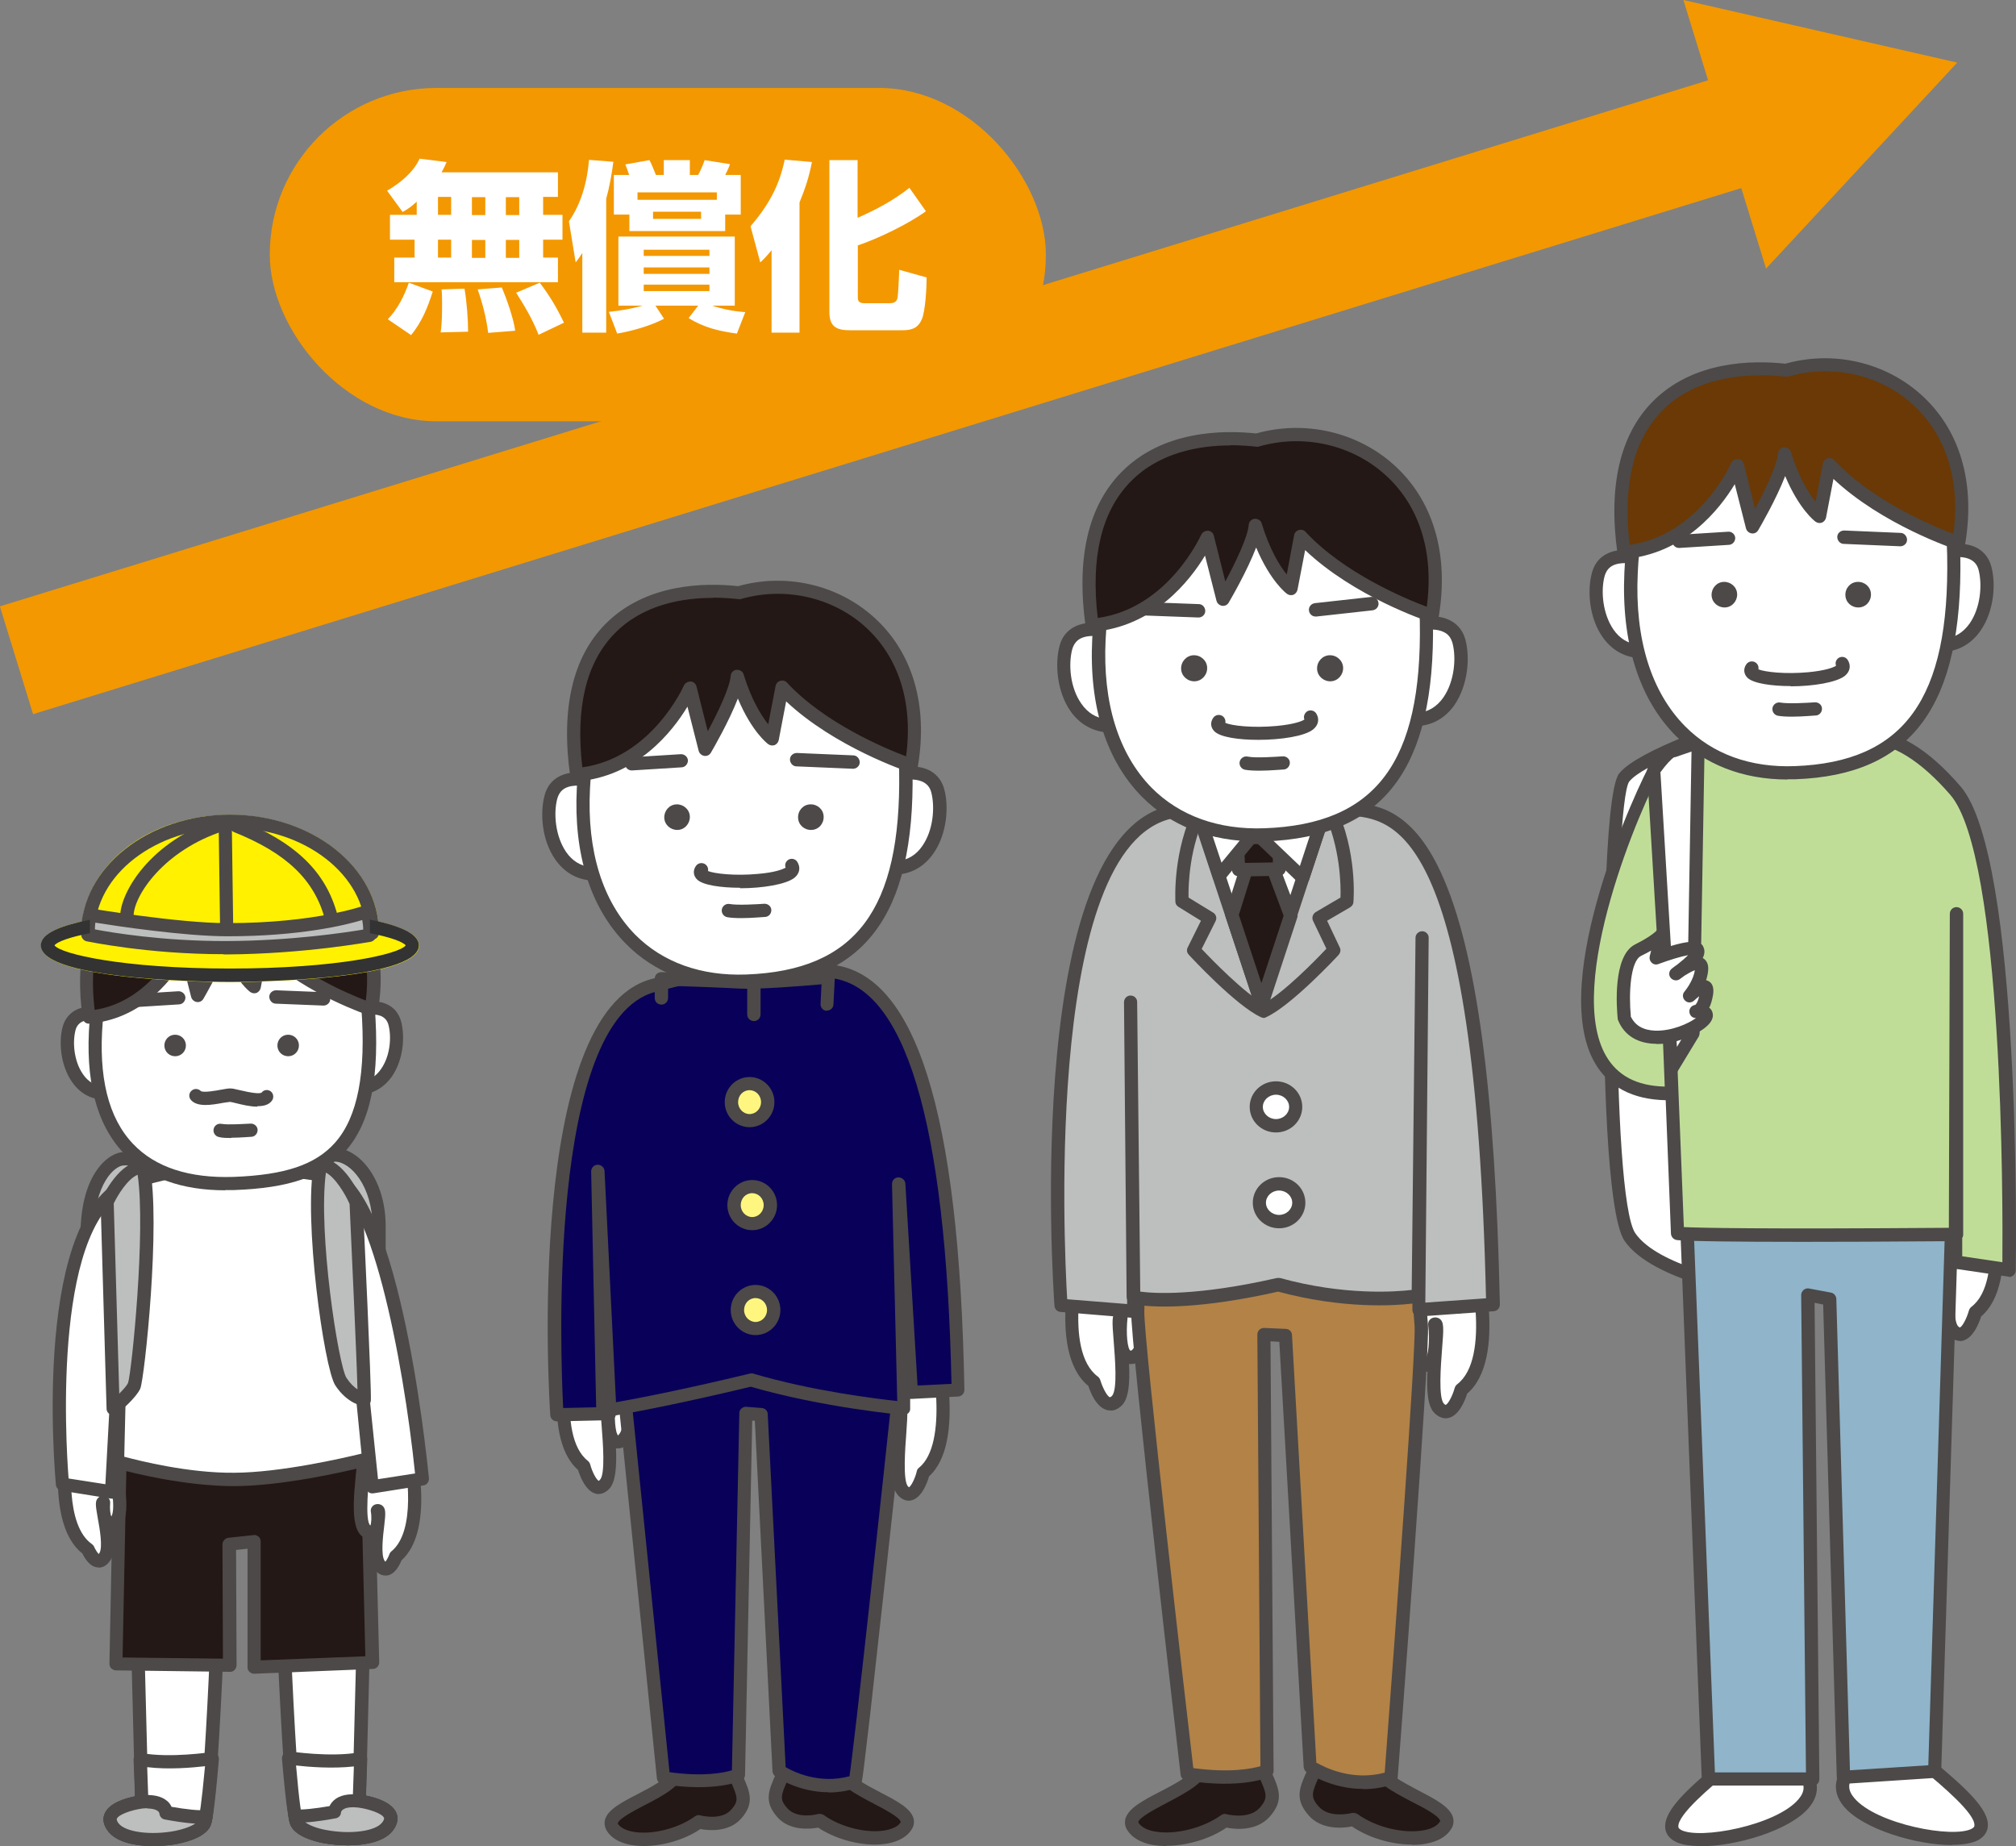
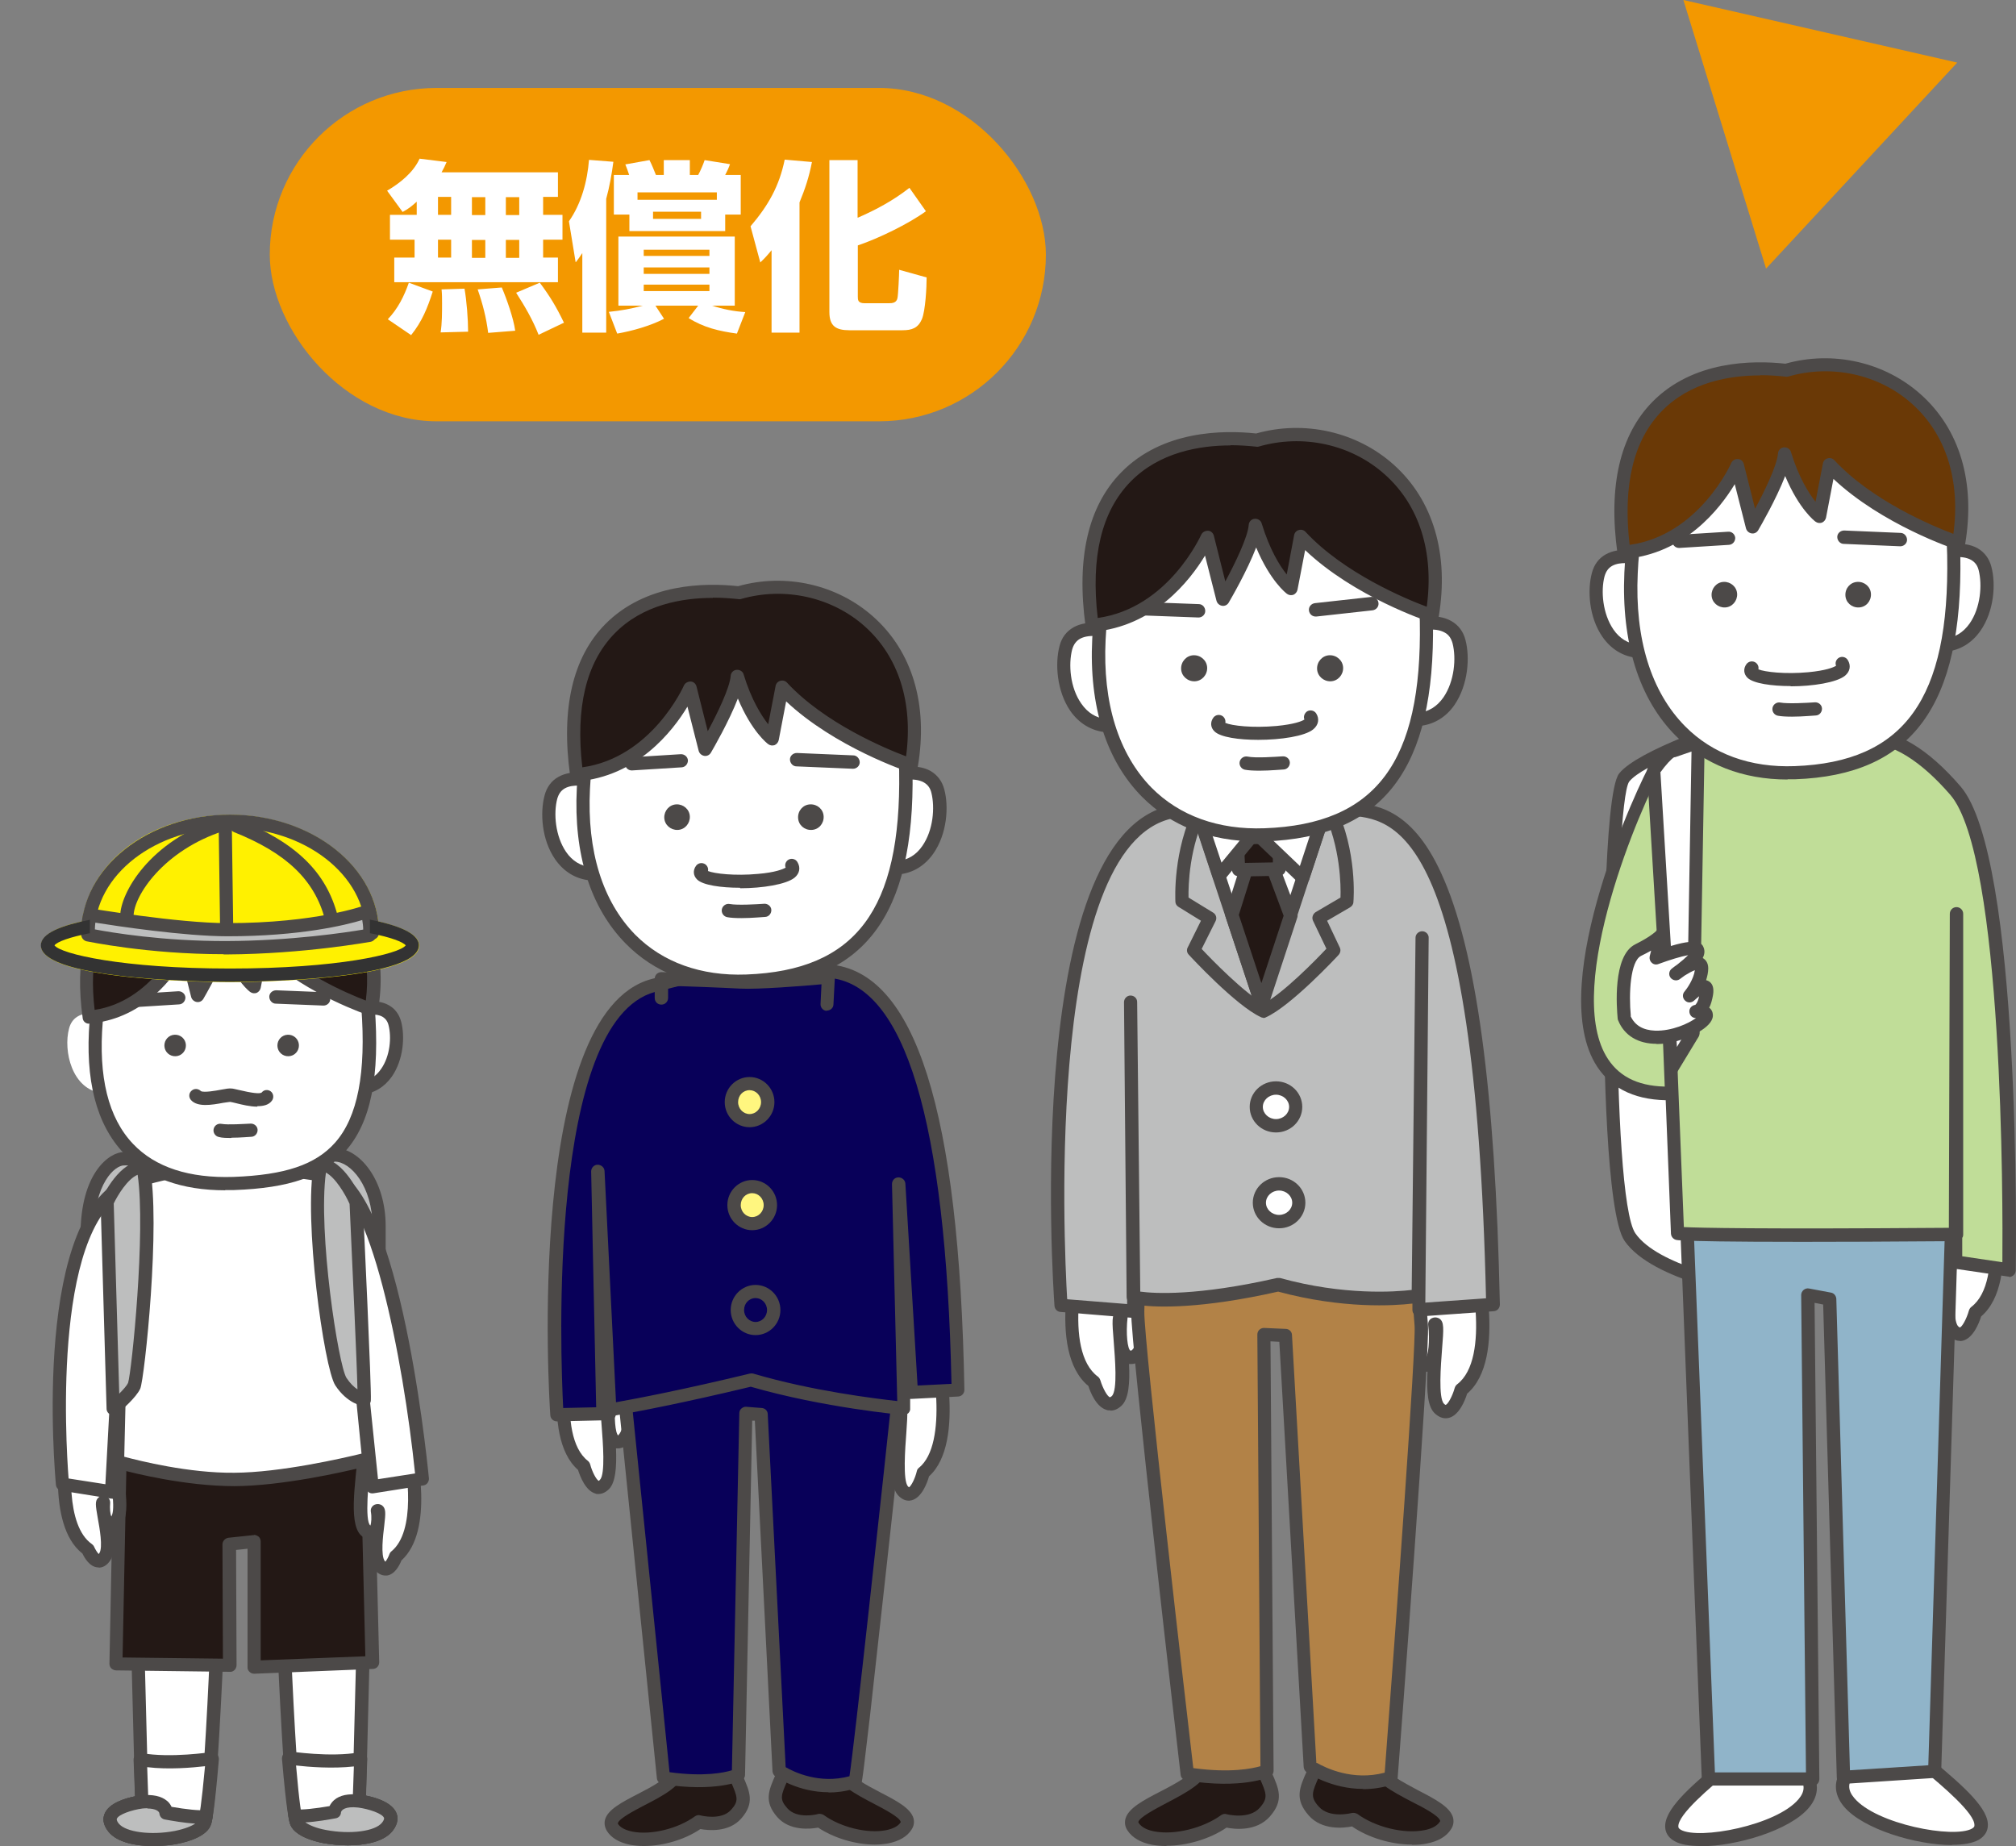
<svg xmlns="http://www.w3.org/2000/svg" id="_レイヤー_2" viewBox="0 0 84.37 77.25">
  <rect x="0" y="0" width="84.37" height="77.25" fill="#808080" stroke="none" />
  <defs>
    <style>.cls-1{fill:#fff67f;}.cls-2{fill:#fff;}.cls-3{fill:#c0dd98;}.cls-4{fill:#90b4c9;}.cls-5{fill:#333;}.cls-6{fill:#4c4948;}.cls-7{fill:#6a3906;}.cls-8{stroke:#f39800;stroke-miterlimit:10;stroke-width:4.72px;}.cls-8,.cls-9{fill:none;}.cls-10{fill:#fff100;}.cls-11{fill:#9eae9d;}.cls-12{fill:#231815;}.cls-13{fill:#f39800;}.cls-14{fill:#b28247;}.cls-15{fill:#bdbebe;}.cls-16{fill:#080059;}</style>
  </defs>
  <g id="_レイヤー_9">
    <g>
      <g>
        <g>
          <path class="cls-2" d="m15.2,68.84l-.17,6.53s1.85.23,1.18,1.07-3.59.51-3.81-.23c-.22-.75-.5-7.32-.5-7.32l3.31-.05Z" />
          <path class="cls-6" d="m14.56,77.22c-.37,0-.73-.04-1.02-.09-.46-.09-1.26-.32-1.41-.83-.23-.76-.49-6.72-.52-7.39,0-.07.02-.15.08-.2.05-.05.12-.09.2-.09l3.31-.05c.08,0,.15.03.2.08.05.05.08.13.08.2l-.16,6.29c.4.08,1.09.28,1.27.73.07.17.09.43-.16.75-.36.45-1.13.6-1.87.6Zm-2.38-8.06c.12,2.63.33,6.47.48,6.97.03.1.33.32.99.45,1,.19,2.05.06,2.34-.31.04-.05.1-.14.08-.2-.07-.18-.63-.37-1.08-.43-.14-.02-.25-.14-.24-.28l.16-6.24-2.73.04Z" />
        </g>
        <g>
          <path class="cls-2" d="m12.08,73.56c.09,1.15.21,2.31.31,2.66.22.75,3.14,1.07,3.81.23s-1.18-1.07-1.18-1.07l.07-1.78c-1.27.23-3.02-.04-3.02-.04Z" />
          <path class="cls-6" d="m14.56,77.22c-.37,0-.73-.04-1.02-.09-.46-.09-1.26-.32-1.41-.83-.03-.12-.14-.47-.33-2.71,0-.08.03-.17.09-.23.06-.06.15-.08.23-.07.02,0,1.71.26,2.92.04.08-.02.17,0,.23.06.06.06.1.14.1.22l-.06,1.53c.4.08,1.09.28,1.27.73.07.17.09.43-.16.75-.36.45-1.13.6-1.87.6Zm-2.17-3.34c.14,1.63.23,2.11.28,2.26.03.1.33.32.99.45,1,.19,2.05.06,2.34-.31.04-.05.1-.14.08-.2-.07-.18-.63-.37-1.08-.43-.14-.02-.25-.14-.24-.29l.05-1.44c-.9.1-1.9.02-2.42-.04Z" />
        </g>
        <g>
          <path class="cls-15" d="m12.34,75.97c.02.1.04.19.05.25.22.75,3.14,1.07,3.81.23s-1.18-1.07-1.18-1.07c-1.01-.11-1.03.45-1.03.45,0,0-1.36.26-1.66.14Z" />
          <path class="cls-6" d="m14.56,77.22c-.37,0-.73-.04-1.02-.09-.46-.09-1.26-.32-1.41-.83-.02-.07-.04-.16-.06-.28-.02-.1.02-.2.1-.26.08-.06.18-.08.27-.05.14.04.78-.03,1.35-.13.04-.08.1-.17.19-.25.24-.21.6-.28,1.08-.23.22.03,1.29.19,1.53.77.07.17.09.43-.16.75-.36.45-1.13.6-1.87.6Zm-1.77-.95c.15.1.42.23.86.31,1,.19,2.05.06,2.34-.31.04-.05.1-.14.08-.2-.07-.18-.63-.37-1.08-.43-.54-.06-.7.1-.72.2,0,.13-.1.23-.22.25-.28.05-.83.15-1.27.17Zm-.44-.3h0,0Z" />
        </g>
        <g>
          <path class="cls-2" d="m5.77,68.87l.17,6.53s-1.85.23-1.18,1.07c.67.84,3.59.51,3.81-.23.22-.75.5-7.32.5-7.32l-3.31-.05Z" />
          <path class="cls-6" d="m6.41,77.25c-.73,0-1.51-.15-1.87-.6-.26-.32-.23-.59-.16-.75.18-.45.87-.65,1.27-.73l-.16-6.29c0-.08.03-.15.08-.2.05-.05.12-.09.2-.08l3.31.05c.07,0,.15.03.2.09s.08.13.08.2c-.03.68-.29,6.63-.52,7.39-.15.51-.95.74-1.41.83-.29.06-.65.09-1.02.09Zm-.36-8.09l.16,6.24c0,.14-.1.26-.24.28-.45.06-1,.25-1.08.43-.02.06.04.15.08.2.29.36,1.34.5,2.34.31.66-.13.95-.34.99-.45.15-.51.37-4.34.48-6.97l-2.73-.04Z" />
        </g>
        <g>
          <path class="cls-2" d="m8.89,73.59c-.09,1.15-.21,2.31-.31,2.66-.22.75-3.14,1.07-3.81.23-.67-.84,1.18-1.07,1.18-1.07l-.07-1.78c1.27.23,3.02-.04,3.02-.04Z" />
          <path class="cls-6" d="m6.41,77.25c-.73,0-1.51-.15-1.87-.6-.26-.32-.23-.59-.16-.75.18-.45.87-.65,1.27-.73l-.06-1.53c0-.08.03-.17.1-.22.06-.06.15-.08.23-.06,1.21.22,2.9-.04,2.92-.04.08-.01.17.01.23.07.06.06.09.14.09.23-.19,2.25-.29,2.6-.33,2.71-.15.51-.95.74-1.41.83-.29.06-.65.09-1.02.09Zm-.25-3.3l.05,1.44c0,.14-.1.27-.24.29-.45.06-1,.25-1.08.43-.02.06.04.15.08.2.29.36,1.34.5,2.34.31.66-.13.95-.34.99-.45.04-.14.13-.63.28-2.26-.52.06-1.52.15-2.42.04Z" />
        </g>
        <g>
          <path class="cls-15" d="m8.63,76c-.02.1-.04.19-.05.25-.22.75-3.14,1.07-3.81.23-.67-.84,1.18-1.07,1.18-1.07,1.01-.11,1.03.45,1.03.45,0,0,1.36.26,1.66.14Z" />
          <path class="cls-6" d="m6.41,77.25c-.73,0-1.51-.15-1.87-.6-.26-.32-.23-.59-.16-.75.23-.58,1.31-.74,1.52-.77.49-.05.85.03,1.09.23.1.08.15.17.19.25.57.1,1.21.17,1.35.13.09-.03.2,0,.27.05.07.06.11.16.1.25-.02.12-.04.21-.06.28-.15.51-.95.74-1.41.83-.29.06-.65.09-1.02.09Zm-.23-1.58c-.06,0-.14,0-.22.01-.45.06-1,.25-1.07.43-.02.06.04.15.08.2.29.36,1.34.5,2.34.31.44-.09.72-.21.86-.31-.44-.02-.99-.12-1.27-.17-.13-.02-.22-.13-.23-.26-.01-.07-.13-.2-.51-.2Z" />
        </g>
        <g>
          <path class="cls-15" d="m14.97,62.72H4.53c-.49,0-.88-.45-.88-1v-10.04c0-2.39,1.05-3.19,1.53-3.19l8.82-.17c.87,0,1.85,1.21,1.85,2.99v10.41c0,.55-.4,1-.88,1Z" />
          <path class="cls-6" d="m14.97,63H4.53c-.64,0-1.16-.57-1.16-1.28v-10.04c0-2.62,1.22-3.47,1.81-3.47l8.82-.17c1.03,0,2.14,1.31,2.14,3.27v10.41c0,.71-.52,1.28-1.16,1.28Zm-.97-14.4l-8.82.17c-.34,0-1.26.69-1.26,2.92v10.04c0,.4.27.73.61.73h10.45c.33,0,.61-.33.61-.73v-10.41c0-1.68-.92-2.71-1.58-2.71Z" />
        </g>
        <g>
          <polygon class="cls-12" points="5.03 60.65 15.35 60.34 15.58 69.57 10.63 69.76 10.64 64.5 9.6 64.62 9.62 69.68 4.86 69.62 5.03 60.65" />
          <path class="cls-6" d="m10.63,70.04c-.07,0-.14-.03-.19-.08-.05-.05-.09-.12-.08-.2v-4.95s-.48.05-.48.05l.02,4.82c0,.07-.03.15-.08.2-.05.05-.12.09-.2.08l-4.76-.06c-.07,0-.14-.03-.2-.08-.05-.05-.08-.12-.08-.2l.18-8.97c0-.15.12-.27.27-.27l10.32-.31c.07,0,.15.02.2.08.05.05.08.12.09.19l.23,9.22c0,.15-.11.28-.27.28l-4.95.2s0,0-.01,0Zm0-5.81c.07,0,.13.03.19.07.06.05.09.13.09.21v4.97s4.38-.17,4.38-.17l-.21-8.67-9.78.29-.17,8.43,4.2.05-.02-4.78c0-.14.11-.26.25-.28l1.04-.11s.02,0,.03,0Z" />
        </g>
        <g>
          <path class="cls-2" d="m4.55,59.78c.21,1.53.83,3.8.14,3.94-.45.09-.37-.87-.37-.87-.22-.09.41,1.72.05,2.27-.36.55-.7-.3-.7-.3-1.29-.92-1-3.84-.81-4.83.19-.99,1.69-.2,1.69-.2Z" />
          <path class="cls-6" d="m4.13,65.59s-.03,0-.05,0c-.33-.03-.54-.39-.63-.58-1.56-1.21-.89-4.9-.86-5.06.07-.38.29-.55.45-.63.6-.29,1.53.18,1.64.23.08.04.13.12.15.21.05.34.11.71.18,1.1.29,1.61.54,2.99-.26,3.16,0,0-.02,0-.02,0,.07.53.08.98-.11,1.27-.16.25-.35.31-.49.31Zm-.62-5.82c-.08,0-.16.01-.22.04-.05.03-.12.08-.15.24-.23,1.24-.39,3.79.7,4.56.04.03.08.07.1.12.05.11.13.24.19.3,0,0,.02-.02.03-.04.15-.24.01-1.04-.07-1.47-.09-.53-.13-.72.04-.86.09-.07.2-.09.31-.04.11.04.18.16.17.28-.02.21,0,.45.05.56.03-.05.1-.21.07-.65-.02-.51-.15-1.19-.26-1.84-.06-.33-.12-.66-.16-.97-.22-.1-.55-.21-.8-.21Z" />
        </g>
        <g>
          <path class="cls-2" d="m15.33,60.18c-.12,1.54-.55,3.86.15,3.94.45.05.31-.9.31-.9.21-.1-.31,1.75.08,2.27.39.52.68-.36.68-.36,1.24-1.02.71-3.91.47-4.89s-1.7-.06-1.7-.06Z" />
          <path class="cls-6" d="m16.12,65.93c-.13,0-.3-.06-.47-.27-.2-.27-.23-.72-.19-1.26,0,0-.01,0-.02,0-.83-.09-.67-1.56-.49-3.25.04-.35.07-.68.1-.98,0-.09.05-.17.13-.21.1-.06,1.01-.62,1.63-.37.17.07.4.23.49.59.16.64.88,3.87-.5,5.12-.08.2-.27.58-.6.63-.02,0-.05,0-.08,0Zm-.31-2.99c.06,0,.12.02.17.05.18.13.16.33.1.86-.05.4-.15,1.24.02,1.47.01.01.02.03.03.03.05-.06.13-.2.17-.32.02-.05.05-.09.09-.12,1-.83.71-3.29.38-4.61-.04-.15-.1-.19-.16-.21-.23-.09-.69.08-1.01.25-.02.27-.05.56-.09.86-.08.74-.26,2.44-.01,2.64.04-.1.06-.36.02-.58-.02-.12.04-.23.15-.29.04-.02.09-.03.14-.03Z" />
        </g>
        <g>
          <path class="cls-2" d="m5.56,49.46c-4.02,1.28-2.95,12.64-2.95,12.64l2.06.33.38-6.98-.13,5.72s2.54.75,4.89.74c2.35-.02,5.61-.86,5.61-.86l-.5-5.11.65,6.28,2.09-.33s-1.22-12.54-4.01-12.72c-1.4-.09-4.08-.99-8.1.29Z" />
          <path class="cls-6" d="m4.67,62.71s-.03,0-.04,0l-2.06-.33c-.12-.02-.22-.12-.23-.25-.04-.47-1.05-11.61,3.14-12.94h0c3.27-1.04,5.64-.67,7.21-.43.38.06.72.11.99.13,2.93.19,4.14,11.66,4.27,12.97.01.15-.09.28-.23.3l-2.09.33c-.07.01-.15,0-.21-.05-.06-.05-.1-.12-.11-.19l-.09-.86c-.85.21-3.42.79-5.4.8-2.06,0-4.21-.54-4.81-.7l-.05.97c0,.08-.04.15-.1.2-.05.04-.11.06-.17.06Zm-1.8-.84l1.54.24.36-6.68c0-.15.13-.27.29-.26.15,0,.27.13.27.28l-.13,5.51c.64.17,2.7.69,4.61.67,1.93-.01,4.54-.61,5.32-.8l-.48-4.87c-.01-.15.1-.29.25-.3.15-.02.29.1.3.25l.62,5.99,1.55-.24c-.49-4.77-1.9-12.09-3.73-12.21-.3-.02-.64-.07-1.04-.13-1.52-.23-3.82-.59-6.96.41-3.47,1.1-2.89,10.59-2.77,12.14Z" />
        </g>
        <g>
          <path class="cls-15" d="m13.41,48.74c.79-.03,1.49,1.57,1.49,1.57,0,0,.37,7.76.34,8.25,0,0-.54-.08-.98-.75s-1.3-6.81-.85-9.07Z" />
          <path class="cls-6" d="m15.24,58.84s-.03,0-.04,0c-.03,0-.67-.1-1.17-.87-.47-.73-1.34-6.97-.89-9.27.02-.13.13-.22.26-.22.01,0,.02,0,.04,0,.94,0,1.64,1.56,1.72,1.74.01.03.02.06.02.1.04.8.37,7.79.34,8.28,0,.08-.04.15-.1.2-.05.04-.11.06-.17.06Zm-1.6-9.77c-.34,2.49.52,8.06.86,8.59.16.24.32.39.46.48-.03-1.26-.21-5.1-.33-7.76-.18-.41-.6-1.11-.99-1.31Z" />
        </g>
        <g>
          <path class="cls-15" d="m5.98,48.85c-.83-.03-1.5,1.46-1.5,1.46l.25,8.62s.73-.6.88-.94c.15-.34.84-6.88.37-9.14Z" />
          <path class="cls-6" d="m4.73,59.21s-.08,0-.11-.02c-.1-.04-.16-.14-.16-.24l-.25-8.62s0-.08.02-.12c.08-.17.78-1.66,1.77-1.63.13,0,.23.1.26.22.48,2.34-.21,8.89-.39,9.31-.17.38-.83.94-.96,1.05-.05.04-.11.06-.18.06Zm.03-8.84l.23,7.95c.17-.17.32-.34.37-.45.15-.46.75-6.35.4-8.71-.43.18-.84.87-1,1.2Z" />
        </g>
        <g>
          <g>
            <g>
              <g>
                <path class="cls-2" d="m15.09,42.24s1.2-.35,1.44.58c.24.93-.13,2.57-1.4,2.7" />
                <path class="cls-6" d="m15.14,45.8c-.14,0-.26-.11-.28-.25-.01-.15.1-.29.25-.3.35-.03.63-.21.84-.52.38-.54.44-1.33.31-1.83-.04-.16-.12-.27-.25-.35-.27-.16-.71-.08-.85-.04-.15.04-.3-.04-.34-.19-.04-.15.04-.3.19-.34.08-.02.75-.21,1.27.09.25.14.43.38.51.69.16.61.1,1.58-.39,2.29-.31.44-.74.7-1.25.75,0,0-.02,0-.03,0Z" />
              </g>
              <g>
                <path class="cls-2" d="m4.33,42.46s-1.2-.35-1.44.58c-.25.93.12,2.57,1.39,2.7" />
-                 <path class="cls-6" d="m4.28,46.02s-.02,0-.03,0c-.51-.05-.94-.31-1.24-.75-.49-.71-.55-1.69-.39-2.29.08-.31.26-.54.51-.69.53-.3,1.2-.11,1.28-.09.15.04.23.2.19.34-.04.15-.2.23-.34.19-.14-.04-.58-.11-.85.04-.12.07-.21.18-.25.34-.13.5-.07,1.29.31,1.84.21.31.5.48.84.52.15.02.26.15.25.3-.01.14-.13.25-.28.25Z" />
              </g>
              <g>
                <path class="cls-2" d="m15.4,42.12c.47,6.04-1.78,7.27-5.62,7.41-3.7.13-6.18-1.81-5.76-6.78.37-4.34,2.36-6.12,5.5-6.3,3.14-.17,5.54,1.34,5.87,5.67Z" />
                <path class="cls-6" d="m9.43,49.81c-1.84,0-3.27-.52-4.25-1.55-1.15-1.21-1.63-3.07-1.43-5.54.36-4.21,2.24-6.36,5.76-6.55,2.59-.14,5.76.77,6.17,5.93h0c.23,2.95-.16,4.89-1.24,6.09-.93,1.04-2.32,1.53-4.65,1.61-.13,0-.25,0-.37,0Zm.58-13.1c-.15,0-.31,0-.47.01-3.24.18-4.91,2.1-5.24,6.04-.19,2.3.23,4.02,1.27,5.11.93.98,2.35,1.44,4.2,1.38,2.16-.08,3.43-.51,4.25-1.43.95-1.07,1.31-2.93,1.1-5.68h0c-.28-3.61-2-5.43-5.12-5.43Z" />
              </g>
              <path class="cls-6" d="m12.51,43.73c.01.25-.18.46-.43.47-.25.01-.46-.18-.47-.43-.01-.25.18-.46.43-.47.25-.01.46.18.47.43Z" />
              <path class="cls-6" d="m6.88,43.77c.01.25.22.44.47.43.25-.01.44-.22.43-.47-.01-.25-.22-.44-.47-.43-.25.01-.44.22-.43.47Z" />
              <g>
                <path class="cls-2" d="m9.22,47.31c.36.07,1.28,0,1.28,0" />
                <path class="cls-6" d="m9.68,47.62c-.2,0-.38,0-.52-.04-.15-.03-.25-.18-.22-.33.03-.15.17-.25.33-.22.27.05.96,0,1.21-.01.15-.01.29.1.3.25.01.15-.1.29-.25.3-.06,0-.47.04-.84.04Z" />
              </g>
              <g>
                <line class="cls-2" x1="7.49" y1="41.76" x2="5.73" y2="41.87" />
                <path class="cls-6" d="m5.73,42.14c-.15,0-.27-.11-.28-.26,0-.15.11-.28.26-.29l1.76-.11c.15,0,.28.11.29.26,0,.15-.11.28-.26.29l-1.76.11s-.01,0-.02,0Z" />
              </g>
              <g>
                <line class="cls-2" x1="11.56" y1="41.73" x2="13.54" y2="41.81" />
                <path class="cls-6" d="m13.54,42.08s0,0-.01,0l-1.99-.08c-.15,0-.27-.14-.27-.29,0-.15.13-.27.29-.27l1.99.08c.15,0,.27.14.27.29,0,.15-.13.27-.28.27Z" />
              </g>
            </g>
            <g>
              <path class="cls-12" d="m15.54,42.23c.8-4.72-2.98-7-6.09-6.09-3.06-.35-6.46.97-5.71,6.42,2.77-.23,4-3.05,4-3.05l.54,2.14s1.06-1.81,1.12-2.56c.51,1.65,1.23,2.19,1.23,2.19l.34-1.8c1.67,1.8,4.56,2.75,4.56,2.75Z" />
              <path class="cls-6" d="m3.73,42.84c-.14,0-.26-.1-.27-.24-.33-2.39.09-4.2,1.25-5.38,1.44-1.47,3.55-1.49,4.72-1.36,1.69-.47,3.52-.06,4.81,1.09,1.39,1.24,1.95,3.13,1.58,5.33-.01.08-.06.15-.13.19-.07.04-.15.05-.23.03-.11-.04-2.58-.87-4.3-2.45l-.25,1.29c-.02.09-.08.17-.17.21-.09.03-.19.02-.27-.04-.03-.02-.56-.42-1.04-1.53-.32.79-.84,1.68-.92,1.82-.06.1-.17.15-.28.13-.11-.02-.2-.1-.23-.21l-.37-1.46c-.56.89-1.8,2.4-3.88,2.57,0,0-.02,0-.02,0Zm4.8-6.47c-1.07,0-2.45.23-3.44,1.25-.99,1.01-1.37,2.57-1.13,4.64,2.39-.36,3.49-2.83,3.51-2.85.05-.11.16-.17.28-.17.12,0,.22.09.25.21l.37,1.47c.33-.62.72-1.44.75-1.84.01-.13.11-.24.25-.25.13-.01.26.07.29.19.26.83.57,1.36.8,1.67l.24-1.26c.02-.1.1-.19.2-.21.1-.03.21,0,.28.08,1.28,1.39,3.35,2.27,4.13,2.57.23-1.86-.28-3.45-1.45-4.49-1.16-1.03-2.82-1.4-4.34-.96-.04.01-.07.01-.11,0-.25-.03-.55-.05-.88-.05Z" />
            </g>
          </g>
          <g>
            <path class="cls-11" d="m8.2,45.85c.24.28,1.23-.04,1.45-.02.22.02,1.27.39,1.51.07" />
            <path class="cls-6" d="m10.77,46.31c-.3,0-.63-.08-.91-.15-.09-.02-.2-.05-.23-.05-.05,0-.19.03-.29.04-.48.09-1.08.19-1.35-.12-.1-.12-.09-.29.03-.39.11-.1.28-.09.39.02.12.07.64-.02.84-.06.21-.04.34-.06.43-.05.07,0,.17.03.31.06.55.13.87.17.96.11.09-.12.26-.14.38-.05.12.09.14.27.05.39-.13.18-.36.23-.61.23Z" />
          </g>
        </g>
        <g>
          <path class="cls-10" d="m15.83,38.56c-.31-2.5-2.97-4.46-6.2-4.46s-5.68,1.82-6.15,4.19c-.02.09-.04.18-.05.27-1,.22-1.71.55-1.71,1.01,0,1.51,7.59,1.53,7.91,1.53s7.91-.02,7.91-1.53c0-.46-.72-.78-1.71-1.01Z" />
          <path class="cls-6" d="m15.58,39.32c-.15,0-.28-.12-.28-.28,0-2.42-2.55-4.4-5.67-4.4s-5.67,1.97-5.67,4.4c0,.15-.12.28-.28.28s-.28-.12-.28-.28c0-2.73,2.79-4.95,6.23-4.95s6.23,2.22,6.23,4.95c0,.15-.12.28-.28.28Z" />
          <g>
            <path class="cls-15" d="m3.77,38.29c-.1.25-.09.83-.09.83,0,0,2.53.55,5.81.54,3.28-.01,5.98-.52,5.98-.52.04-.48-.12-.99-.12-.99,0,0-2,.75-5.83.75-2.12,0-5.75-.61-5.75-.61Z" />
            <path class="cls-6" d="m9.36,39.93c-3.21,0-5.71-.54-5.74-.54-.12-.03-.21-.14-.22-.26,0-.11-.01-.65.11-.94.05-.12.17-.19.3-.17.04,0,3.63.61,5.7.61,3.73,0,5.72-.73,5.74-.74.07-.03.15-.02.22.01.07.03.12.09.14.17,0,.02.18.57.13,1.09-.01.12-.1.22-.22.25-.03,0-2.76.51-6.03.53-.04,0-.09,0-.13,0Zm-5.4-1.04c.68.13,2.86.5,5.53.49,2.69-.01,5-.36,5.71-.48,0-.14-.02-.28-.04-.4-.69.21-2.59.68-5.63.68-1.82,0-4.66-.43-5.54-.57-.01.09-.02.19-.02.29Z" />
          </g>
          <path class="cls-6" d="m9.49,39.09c-.15,0-.27-.12-.28-.27l-.06-4.41c0-.15.12-.28.27-.28.15,0,.28.12.28.27l.06,4.41c0,.15-.12.28-.27.28h0Z" />
          <path class="cls-6" d="m5.31,38.62c-.15,0-.28-.12-.28-.28,0-.96,1.22-3.15,4.17-4.1.15-.05.3.03.35.18.05.15-.03.3-.18.35-2.52.81-3.78,2.72-3.78,3.57,0,.15-.12.28-.28.28Z" />
          <path class="cls-6" d="m13.87,38.68c-.12,0-.23-.08-.27-.21-.44-1.65-1.61-2.77-3.81-3.65-.14-.06-.21-.22-.16-.36.06-.14.22-.21.36-.16,2.38.95,3.66,2.18,4.14,4.02.04.15-.05.3-.2.34-.02,0-.05,0-.07,0Z" />
          <g>
            <path class="cls-9" d="m3.77,39.05v.38-.38c-.87.17-1.38.36-1.48.51.26.36,2.85.97,7.35.97s7.09-.61,7.35-.97c-.11-.15-.62-.34-1.5-.51v.1-.1c-1.24-.25-3.22-.46-5.85-.46s-4.62.21-5.86.46Z" />
            <path class="cls-5" d="m15.48,38.49v.56c.88.17,1.39.37,1.5.51-.26.36-2.85.97-7.35.97s-7.09-.61-7.35-.97c.11-.15.62-.34,1.48-.51v-.56c-1.17.23-2.05.56-2.05,1.07,0,1.51,7.59,1.53,7.91,1.53s7.91-.02,7.91-1.53c0-.51-.89-.85-2.06-1.08Zm1.51,1.1h0,0Z" />
          </g>
        </g>
      </g>
      <g>
        <g>
          <path class="cls-2" d="m36.81,55.42c-.07,1.68-.42,5.15.44,5.19.56.03.37-1.68.37-1.68.25-.13-.34,2.93.17,3.46.51.53.85-.76.85-.76,1.47-1.2.63-5.22.27-6.26-.35-1.04-2.1.05-2.1.05Z" />
          <path class="cls-6" d="m38.04,62.8c-.12,0-.28-.04-.45-.22-.26-.28-.31-.89-.28-1.7-.02,0-.05,0-.07,0-.16,0-.31-.08-.42-.21-.5-.56-.45-2.25-.33-4.4.02-.32.04-.62.05-.87,0-.09.05-.17.13-.22.12-.08,1.22-.74,1.95-.48.26.09.45.29.55.58.27.8,1.29,5.08-.29,6.5-.08.29-.31.89-.72,1-.03,0-.08.02-.13.02Zm-.4-4.15c.06,0,.12.02.17.05.2.13.18.37.12,1.26-.05.65-.15,2.01.07,2.24.02.02.03.03.04.04.1-.06.26-.38.33-.68.01-.06.05-.11.09-.14,1.23-1,.64-4.62.18-5.96-.05-.16-.14-.21-.21-.23-.33-.12-.96.13-1.35.36-.01.22-.02.47-.04.73-.08,1.33-.2,3.56.18,3.99.01.01.02.02.03.02.11-.13.16-.78.1-1.37-.01-.12.05-.23.15-.28.04-.02.09-.03.14-.03Zm-.37,1.68h0,0Z" />
        </g>
        <g>
          <g>
            <path class="cls-2" d="m26.32,55.14c.07,1.68.44,5.15-.45,5.19-.58.03-.38-1.68-.38-1.68-.26-.13.35,2.93-.17,3.46s-.87-.76-.87-.76c-1.52-1.2-.65-5.22-.28-6.26.37-1.04,2.16.05,2.16.05Z" />
            <path class="cls-6" d="m25.05,62.52c-.05,0-.1,0-.13-.02-.41-.11-.64-.71-.73-.99-1.63-1.43-.58-5.71-.3-6.51.1-.28.29-.48.55-.57.75-.27,1.89.4,2.01.48.08.05.13.13.13.23.01.26.03.55.05.87.13,2.14.18,3.82-.33,4.39-.12.13-.27.21-.44.21-.03,0-.06,0-.08,0,.03.81-.02,1.42-.29,1.7-.17.17-.33.21-.45.21Zm-.21-7.6c-.08,0-.15,0-.21.03-.11.04-.17.11-.22.23-.35,1-1.17,4.88.19,5.95.05.04.08.09.1.15.08.31.26.65.36.69,0,0,.02-.01.05-.05.23-.23.12-1.58.07-2.23-.07-.86-.09-1.12.12-1.26.09-.06.2-.07.31-.02.11.05.17.16.15.28-.07.61-.01,1.28.11,1.38,0,0,0,0,.03-.04.4-.44.27-2.66.19-3.99-.02-.26-.03-.51-.04-.73-.34-.19-.84-.39-1.2-.39Z" />
          </g>
          <g>
            <path class="cls-12" d="m30.66,74.04c.39.94.68,1.27.15,1.88-.54.61-1.56.33-1.56.33-1.15.84-3.13,1.01-3.62.23-.49-.77,2.57-1.41,2.74-2.39" />
            <path class="cls-6" d="m26.94,77.25c-.19,0-.38-.02-.56-.05-.46-.09-.8-.29-.98-.58-.09-.15-.12-.31-.08-.47.11-.42.7-.73,1.38-1.08.56-.29,1.34-.7,1.4-1.04.03-.15.17-.25.32-.23.15.03.25.17.23.32-.11.61-.91,1.03-1.69,1.43-.42.22-1.05.55-1.1.74,0,0,0,0,0,.03.1.16.32.27.62.33.78.15,1.9-.13,2.6-.64.07-.05.16-.07.24-.04,0,0,.87.23,1.28-.24.33-.37.27-.52-.02-1.19-.05-.12-.11-.25-.17-.4-.06-.14,0-.3.15-.36.14-.06.3,0,.36.15.06.14.12.27.17.39.29.66.5,1.13-.07,1.78-.52.59-1.38.5-1.71.44-.66.45-1.57.71-2.37.71Z" />
          </g>
          <g>
            <path class="cls-12" d="m32.88,73.98c-.39.94-.68,1.27-.15,1.88.54.61,1.56.33,1.56.33,1.15.84,3.13,1.01,3.62.23.49-.77-2.57-1.41-2.74-2.39" />
            <path class="cls-6" d="m36.61,77.19c-.8,0-1.71-.27-2.37-.71-.33.06-1.19.15-1.71-.44-.57-.65-.36-1.12-.07-1.78.05-.12.11-.24.17-.39.06-.14.22-.21.36-.15.14.06.21.22.15.36-.06.15-.12.28-.17.4-.3.66-.35.82-.02,1.19.41.47,1.27.25,1.28.24.08-.02.17,0,.24.04.7.51,1.82.79,2.6.64.3-.06.52-.17.62-.33.01-.02.01-.02,0-.03-.05-.19-.68-.52-1.1-.74-.78-.41-1.58-.82-1.69-1.43-.03-.15.07-.29.23-.32.15-.03.29.07.32.23.06.34.83.74,1.4,1.04.68.35,1.26.66,1.38,1.08.04.16.02.32-.08.47-.18.29-.52.49-.98.58-.18.03-.36.05-.56.05Z" />
          </g>
          <g>
            <path class="cls-16" d="m27.76,74.39l-1.84-18.05,11.94-.37s-2.08,19.52-2.09,18.58c-1.74.57-3.17-.44-3.17-.44l-.75-14.92-.64-.05-.31,15.13s-.97.46-3.14.13Z" />
            <path class="cls-6" d="m34.68,75c-1.27,0-2.18-.63-2.23-.66-.07-.05-.11-.13-.12-.21l-.74-14.68h-.11s-.3,14.82-.3,14.82c0,.1-.06.2-.16.24-.04.02-1.08.5-3.3.15-.12-.02-.22-.12-.23-.25l-1.84-18.05c0-.08.02-.15.07-.21.05-.06.12-.09.2-.09l11.94-.37c.08,0,.16.03.21.09.05.06.08.14.07.22,0,.05-.5,4.71-1.01,9.31-.3,2.7-.54,4.86-.71,6.4-.1.87-.19,1.6-.25,2.11-.03.26-.06.46-.08.6-.03.22-.06.46-.33.44,0,0-.02,0-.04,0-.37.11-.72.15-1.05.15Zm-1.8-1.05c.34.2,1.41.72,2.67.38.22-1.45,1.29-11.27,2.01-18.07l-11.33.36,1.79,17.54c1.44.2,2.29.02,2.61-.08l.31-14.94c0-.08.03-.15.09-.2.06-.05.13-.08.21-.07l.64.05c.14.01.25.12.25.26l.75,14.77Z" />
          </g>
          <g>
            <path class="cls-16" d="m27.34,41.23c-5.13,1.39-4.02,17.96-4.02,17.96l2.21-.05-.5-10.14.21,10.03s2.23-.34,6.2-1.3c3.07.9,6.4,1.19,6.4,1.19l-.23-9.4.52,8.72,1.96-.1c-.29-15.78-3.62-17.39-5.4-17.53-1.78-.14-2.23-.79-7.36.6Z" />
            <path class="cls-6" d="m23.31,59.48c-.15,0-.27-.11-.28-.26-.05-.69-1.06-16.82,4.23-18.25h0c4.14-1.12,5.28-.93,6.5-.74.3.05.6.1.95.13,3.59.28,5.44,6.11,5.65,17.8,0,.15-.11.27-.26.28l-1.96.1s-.03,0-.05,0v.39c.01.08-.02.15-.08.21-.06.05-.14.08-.21.07-.03,0-3.34-.3-6.38-1.18-2.83.68-4.78,1.05-5.65,1.2-.01.04-.03.08-.06.11-.05.05-.12.09-.2.09l-2.21.05h0Zm4.1-17.97h0c-4.51,1.22-3.95,15.3-3.84,17.41l1.38-.03-.21-9.87c0-.15.12-.28.27-.28.15,0,.28.11.29.26l.48,9.68c.9-.16,2.83-.53,5.6-1.2.05-.01.1-.01.14,0,2.47.73,5.14,1.05,6.03,1.15l-.22-9.08c0-.15.11-.28.27-.28.15,0,.28.11.29.26l.51,8.45,1.42-.07c-.23-11.02-1.96-16.74-5.14-16.99-.38-.03-.69-.08-1-.13-1.15-.19-2.24-.36-6.26.73Z" />
          </g>
          <path class="cls-6" d="m34.61,42.3s0,0-.01,0c-.15,0-.27-.14-.26-.29l.04-.82c-.76.07-2.66.22-3.41.18-.72-.04-2.35-.1-3.01-.12v.51c0,.15-.12.28-.28.28s-.28-.12-.28-.28v-.8c0-.08.03-.15.08-.2.05-.05.13-.08.2-.08.02,0,2.39.07,3.31.13.9.05,3.62-.2,3.65-.21.08,0,.16.02.22.08.06.06.09.13.08.21l-.06,1.14c0,.15-.13.26-.28.26Z" />
-           <path class="cls-6" d="m31.55,42.73c-.15,0-.28-.12-.28-.28v-1.25c0-.15.12-.28.28-.28s.28.12.28.28v1.25c0,.15-.12.28-.28.28Z" />
          <g>
            <ellipse class="cls-1" cx="31.37" cy="46.12" rx=".76" ry=".78" />
            <path class="cls-6" d="m31.37,47.17c-.57,0-1.04-.47-1.04-1.05s.47-1.05,1.04-1.05,1.04.47,1.04,1.05-.47,1.05-1.04,1.05Zm0-1.55c-.27,0-.48.22-.48.5s.22.5.48.5.48-.22.48-.5-.22-.5-.48-.5Z" />
          </g>
          <g>
            <ellipse class="cls-1" cx="31.48" cy="50.43" rx=".76" ry=".78" />
            <path class="cls-6" d="m31.48,51.48c-.57,0-1.04-.47-1.04-1.05s.47-1.05,1.04-1.05,1.04.47,1.04,1.05-.47,1.05-1.04,1.05Zm0-1.55c-.27,0-.48.22-.48.5s.22.5.48.5.48-.22.48-.5-.22-.5-.48-.5Z" />
          </g>
          <g>
-             <ellipse class="cls-1" cx="31.62" cy="54.81" rx=".76" ry=".78" />
            <path class="cls-6" d="m31.62,55.87c-.57,0-1.04-.47-1.04-1.05s.47-1.05,1.04-1.05,1.04.47,1.04,1.05-.47,1.05-1.04,1.05Zm0-1.55c-.27,0-.48.22-.48.5s.22.5.48.5.48-.22.48-.5-.22-.5-.48-.5Z" />
          </g>
          <g>
            <g>
              <g>
                <path class="cls-2" d="m37.54,32.41s1.42-.41,1.71.69c.29,1.11-.15,3.05-1.66,3.2" />
                <path class="cls-6" d="m37.59,36.58c-.14,0-.26-.11-.28-.25-.01-.15.1-.29.25-.3.43-.04.78-.25,1.04-.63.46-.66.53-1.61.38-2.22-.05-.21-.16-.35-.32-.44-.41-.23-1.04-.06-1.04-.05-.15.04-.3-.04-.34-.19-.04-.15.04-.3.19-.34.03-.01.86-.24,1.47.1.29.17.49.43.58.78.19.71.12,1.85-.46,2.68-.36.51-.85.81-1.44.87,0,0-.02,0-.03,0Z" />
              </g>
              <g>
                <path class="cls-2" d="m24.77,32.67s-1.42-.42-1.71.69c-.29,1.11.14,3.05,1.65,3.2" />
                <path class="cls-6" d="m24.71,36.84s-.02,0-.03,0c-.59-.06-1.08-.36-1.44-.87-.58-.83-.64-1.97-.45-2.68.09-.35.29-.62.58-.78.62-.35,1.44-.11,1.47-.1.15.04.23.2.19.34-.04.15-.2.23-.34.19-.18-.05-.71-.14-1.05.05-.16.09-.26.23-.32.44-.16.61-.08,1.56.37,2.22.26.38.61.59,1.04.64.15.02.26.15.25.3-.01.14-.13.25-.28.25Z" />
              </g>
              <g>
                <path class="cls-2" d="m37.91,32.26c.1,6.23-2.11,8.62-6.67,8.79-4.38.16-7.08-3-6.83-8.05.25-5.16,2.8-7.27,6.53-7.47,3.73-.2,6.88,1.57,6.97,6.73Z" />
                <path class="cls-6" d="m30.93,41.33c-1.92,0-3.55-.63-4.74-1.84-1.48-1.5-2.19-3.75-2.05-6.5.24-4.9,2.53-7.5,6.79-7.73,2.18-.12,4,.43,5.25,1.6,1.3,1.21,1.97,3.03,2.01,5.4h0c.1,6.09-2.04,8.89-6.93,9.07-.11,0-.22,0-.32,0Zm.57-15.54c-.18,0-.36,0-.54.02-3.93.22-6.04,2.64-6.27,7.21-.13,2.6.53,4.7,1.89,6.09,1.15,1.16,2.76,1.74,4.65,1.67,4.58-.17,6.49-2.71,6.4-8.51h0c-.04-2.22-.65-3.91-1.84-5.01-1.04-.96-2.51-1.47-4.3-1.47Z" />
              </g>
              <path class="cls-6" d="m34.47,34.17c.01.3-.21.55-.51.56-.3.01-.55-.21-.56-.51-.01-.3.21-.55.51-.56.3-.01.55.21.56.51Z" />
              <path class="cls-6" d="m27.8,34.22c.01.3.27.52.56.51.3-.01.52-.27.51-.56-.01-.3-.27-.52-.56-.51-.3.01-.52.27-.51.56Z" />
              <g>
                <path class="cls-2" d="m29.35,36.39c-.52.71,4.3.64,3.78-.19" />
                <path class="cls-6" d="m30.97,37.15c-.8,0-1.55-.11-1.79-.34-.17-.16-.19-.39-.05-.58.09-.12.26-.15.39-.06.09.07.13.17.11.28.27.11,1.12.21,2.09.12.73-.06,1.05-.2,1.16-.26-.05-.12,0-.26.11-.33.13-.08.3-.04.38.09.14.23.1.48-.12.66-.35.28-1.34.44-2.27.44Zm-1.62-.76l.22.16s0,0,0,0l-.22-.16Z" />
              </g>
              <g>
                <path class="cls-2" d="m30.48,38.1c.43.09,1.52,0,1.52,0" />
                <path class="cls-6" d="m31.03,38.42c-.23,0-.45-.01-.6-.04-.15-.03-.25-.18-.22-.33s.18-.25.33-.22c.32.06,1.15.01,1.44-.01.15-.01.29.1.3.25.01.15-.1.29-.25.3-.08,0-.55.05-1,.05Z" />
              </g>
              <g>
                <line class="cls-2" x1="28.52" y1="31.83" x2="26.44" y2="31.96" />
                <path class="cls-6" d="m26.44,32.24c-.15,0-.27-.11-.28-.26,0-.15.11-.28.26-.29l2.08-.13c.15,0,.28.11.29.26,0,.15-.11.28-.26.29l-2.08.13s-.01,0-.02,0Z" />
              </g>
              <g>
                <line class="cls-2" x1="33.34" y1="31.8" x2="35.7" y2="31.89" />
                <path class="cls-6" d="m35.7,32.17s0,0-.01,0l-2.36-.1c-.15,0-.27-.14-.27-.29,0-.15.13-.27.29-.27l2.36.1c.15,0,.27.14.27.29,0,.15-.13.27-.28.27Z" />
              </g>
            </g>
            <g>
              <path class="cls-12" d="m38.13,32.03c.95-5.6-3.54-8.3-7.22-7.23-3.63-.42-7.67,1.15-6.78,7.62,3.29-.27,4.75-3.62,4.75-3.62l.64,2.54s1.26-2.15,1.33-3.04c.61,1.96,1.46,2.59,1.46,2.59l.41-2.14c1.98,2.14,5.41,3.27,5.41,3.27Z" />
              <path class="cls-6" d="m24.13,32.7c-.14,0-.26-.1-.27-.24-.39-2.82.11-4.95,1.46-6.33,1.7-1.73,4.19-1.75,5.57-1.6,1.99-.56,4.15-.07,5.66,1.28,1.64,1.46,2.3,3.69,1.86,6.28-.01.08-.06.15-.13.19-.07.04-.15.05-.23.03-.13-.04-3.12-1.05-5.15-2.96l-.31,1.62c-.02.09-.08.17-.17.21-.09.03-.19.02-.27-.04-.03-.02-.69-.52-1.27-1.91-.37.96-1.03,2.1-1.13,2.27-.06.1-.17.15-.28.13-.11-.02-.2-.1-.23-.21l-.47-1.85c-.62,1.03-2.1,2.93-4.63,3.13,0,0-.02,0-.02,0Zm5.7-7.68c-1.28,0-2.93.28-4.11,1.49-1.19,1.22-1.64,3.1-1.35,5.6,2.9-.4,4.24-3.39,4.25-3.42.05-.11.16-.17.28-.17.12,0,.22.09.25.21l.47,1.87c.4-.74.92-1.81.96-2.32.01-.13.11-.24.25-.25.13-.01.26.07.29.19.33,1.08.75,1.73,1.03,2.09l.31-1.61c.02-.1.1-.19.2-.21.1-.03.21,0,.28.08,1.57,1.69,4.1,2.75,4.98,3.08.3-2.25-.31-4.17-1.73-5.44-1.38-1.23-3.37-1.67-5.19-1.14-.04.01-.07.01-.11,0-.3-.03-.65-.06-1.05-.06Z" />
            </g>
          </g>
        </g>
      </g>
      <g>
        <g>
          <path class="cls-2" d="m59.17,51.83c-.07,1.71-.46,5.25.48,5.29.61.03.4-1.71.4-1.71.28-.13-.37,2.98.18,3.53.55.54.92-.78.92-.78,1.6-1.22.68-5.32.29-6.38s-2.28.05-2.28.05Z" />
          <path class="cls-6" d="m60.5,59.35c-.13,0-.29-.05-.46-.21-.29-.28-.34-.91-.3-1.74-.03,0-.07,0-.1,0-.17,0-.33-.08-.45-.22-.53-.59-.47-2.29-.34-4.47.02-.33.04-.63.05-.89,0-.09.06-.18.14-.23.13-.08,1.33-.76,2.11-.48.27.1.46.29.56.57.29.81,1.4,5.18-.31,6.64-.09.29-.33.89-.75,1.01-.04.01-.09.02-.14.02Zm-.43-4.22c.06,0,.12.02.17.05.2.14.18.4.11,1.28-.05.66-.16,2.04.08,2.28.05.05.07.05.07.05.09-.02.28-.35.38-.71.02-.06.05-.11.1-.15,1.43-1.09.57-5.04.2-6.07-.05-.13-.12-.2-.23-.24-.37-.13-1.07.13-1.52.37-.01.23-.03.48-.04.75-.08,1.35-.22,3.6.19,4.06.03.04.06.04.07.04.12-.07.2-.72.12-1.4-.01-.12.05-.23.16-.28.04-.02.09-.03.13-.03Z" />
        </g>
        <g>
          <g>
            <path class="cls-2" d="m47.83,51.5c.08,1.71.47,5.25-.49,5.29-.62.03-.42-1.71-.42-1.71-.28-.13.38,2.98-.19,3.53s-.95-.78-.95-.78c-1.65-1.22-.7-5.32-.3-6.38.4-1.06,2.35.05,2.35.05Z" />
            <path class="cls-6" d="m46.46,59.02c-.06,0-.11,0-.15-.02-.43-.12-.68-.74-.76-1-1.77-1.45-.63-5.83-.32-6.64.1-.27.3-.47.57-.57.8-.29,2.04.4,2.18.48.08.05.13.13.14.23.01.26.03.56.05.89.14,2.16.2,3.86-.34,4.46-.13.14-.29.22-.47.23-.04,0-.08,0-.11,0,.04.83-.02,1.46-.31,1.74-.17.16-.33.21-.46.21Zm-.23-7.75c-.09,0-.18.01-.25.04-.12.04-.19.12-.24.24-.38,1.02-1.27,4.97.21,6.06.05.04.08.09.1.15.1.33.29.68.4.71,0,0,.04-.01.08-.05.25-.24.13-1.61.08-2.27-.07-.87-.09-1.14.11-1.28.09-.06.2-.07.31-.03.11.05.17.17.16.28-.08.7,0,1.34.12,1.4.02,0,.05,0,.09-.05.42-.47.28-2.71.2-4.05-.02-.27-.03-.52-.04-.74-.37-.19-.93-.4-1.33-.4Z" />
          </g>
          <g>
            <path class="cls-12" d="m52.77,73.85c.42,1,.73,1.35.16,2-.57.65-1.66.35-1.66.35-1.22.9-3.33,1.07-3.85.25-.52-.82,2.73-1.5,2.91-2.54" />
            <path class="cls-6" d="m48.81,77.25c-.21,0-.41-.02-.59-.05-.48-.09-.84-.3-1.04-.61-.1-.15-.12-.32-.08-.48.12-.44.74-.77,1.46-1.14.64-.33,1.43-.75,1.49-1.12.03-.15.17-.25.32-.23.15.03.25.17.23.32-.11.64-.96,1.08-1.78,1.51-.47.25-1.12.59-1.18.79,0,0,0,.02.01.04.14.22.44.32.67.36.84.16,2.03-.14,2.78-.68.07-.05.16-.07.24-.04,0,0,.93.24,1.38-.27.37-.42.28-.6-.02-1.28-.06-.13-.12-.27-.18-.42-.06-.14,0-.3.15-.36.14-.06.3,0,.36.15.06.15.12.29.18.41.32.72.53,1.19-.07,1.87-.56.63-1.47.53-1.81.46-.7.48-1.67.76-2.51.76Z" />
          </g>
          <g>
            <path class="cls-12" d="m55.13,73.79c-.42,1-.73,1.35-.16,2,.57.65,1.66.35,1.66.35,1.22.9,3.33,1.07,3.85.25.52-.82-2.73-1.5-2.91-2.54" />
            <path class="cls-6" d="m59.09,77.19c-.85,0-1.81-.28-2.51-.76-.34.07-1.26.17-1.81-.46-.6-.68-.39-1.16-.07-1.87.06-.12.12-.26.18-.41.06-.14.22-.21.36-.15.14.06.21.22.15.36-.06.16-.13.3-.18.42-.3.68-.39.87-.02,1.28.45.51,1.37.27,1.38.27.08-.02.17,0,.24.04.75.55,1.94.84,2.78.68.23-.04.53-.14.67-.36.02-.03.01-.03.01-.04-.06-.21-.7-.55-1.18-.79-.82-.43-1.67-.87-1.78-1.51-.03-.15.07-.29.23-.32.15-.03.29.07.32.23.06.37.86.78,1.49,1.12.72.37,1.34.7,1.46,1.14.04.16.02.33-.08.48-.19.31-.55.52-1.04.61-.19.04-.39.05-.59.05Z" />
          </g>
          <g>
            <path class="cls-14" d="m49.68,74.23s-2.1-18.06-2.07-19.36c.03-1.3.12-3.09.12-3.09l11.46-.11s.2,2.65.29,3.78c.09,1.13-1.27,18.94-1.27,18.94-1.85.6-3.37-.47-3.37-.47l-1.03-18.05-.91-.04.13,18.26s-1.04.49-3.34.13Z" />
            <path class="cls-6" d="m57.04,74.86c-1.34,0-2.31-.67-2.36-.7-.07-.05-.11-.13-.12-.21l-1.02-17.8-.37-.02.13,17.97c0,.11-.06.21-.16.25-.05.02-1.14.53-3.5.16-.12-.02-.22-.12-.23-.24-.09-.74-2.1-18.09-2.07-19.39.03-1.29.11-3.08.12-3.1,0-.15.13-.26.27-.26l11.46-.11h0c.14,0,.27.11.28.26l.29,3.78c.09,1.14-1.21,18.26-1.27,18.98,0,.11-.08.21-.19.24-.44.14-.86.2-1.25.2Zm-1.93-1.09c.35.2,1.49.77,2.84.41.47-6.2,1.32-17.84,1.25-18.71l-.27-3.53-10.94.11c-.02.55-.08,1.84-.1,2.83-.03,1.19,1.81,17.08,2.05,19.11,1.55.21,2.46.02,2.81-.08l-.13-18.06c0-.08.03-.15.08-.2.05-.05.12-.08.2-.08l.91.04c.14,0,.26.12.26.26l1.02,17.91Z" />
          </g>
          <g>
            <path class="cls-15" d="m49.33,33.93c-6.37.68-4.93,20.69-4.93,20.69l3.05.25-.14-12.93.11,12.35s1.76.45,6.08-.53c3.33.92,5.86.47,5.86.47l.17-14.98-.14,15.56,3.1-.22c-.44-20.88-4.25-20.6-6.18-20.74-1.93-.14-1.27-.53-6.98.08Z" />
            <path class="cls-6" d="m47.45,55.15s-.01,0-.02,0l-3.05-.25c-.14-.01-.24-.12-.25-.26-.06-.83-1.38-20.28,5.18-20.98h0c4.35-.46,5.03-.36,5.97-.21.29.05.6.09,1.06.13h.15c1.01.08,2.55.18,3.82,2.95,1.47,3.19,2.27,9.09,2.46,18.06,0,.15-.11.27-.26.28l-3.1.22c-.08,0-.15-.02-.21-.07-.06-.05-.09-.13-.09-.2v-.27c-.76.09-2.91.23-5.62-.5-3.24.73-5.05.66-5.77.57v.25c0,.08-.03.15-.09.21-.05.05-.12.07-.19.07Zm-2.78-.78l2.5.2v-.17s-.02-.07-.02-.11l-.11-12.35c0-.15.12-.28.27-.28.16,0,.28.12.28.27h0s.13,12.12.13,12.12c.59.08,2.38.19,5.72-.57.04,0,.09,0,.13,0,2.67.74,4.83.58,5.51.5l.16-14.74c0-.15.13-.27.28-.27.15,0,.28.13.27.28l-.14,15.26,2.54-.18c-.45-19.84-3.9-20.07-5.76-20.2h-.15c-.48-.05-.81-.1-1.1-.14-.9-.14-1.55-.24-5.82.21h0c-5.67.6-4.83,17.91-4.7,20.15Zm4.67-20.43h0,0Z" />
          </g>
          <g>
            <path class="cls-15" d="m50.27,33.83c-.94,1.85-.81,3.89-.81,3.89l1.16.71-.66,1.33s1.92,2.09,2.92,2.55c1.01-.44,2.97-2.56,2.97-2.56l-.64-1.34,1.17-.69s.17-2.03-.74-3.9" />
            <path class="cls-6" d="m52.88,42.59s-.08,0-.12-.03c-1.04-.48-2.93-2.52-3.01-2.61-.08-.08-.1-.21-.04-.31l.55-1.11-.94-.58c-.08-.05-.13-.13-.13-.22,0-.09-.12-2.13.84-4.03.07-.14.24-.19.37-.12.14.07.19.24.12.37-.76,1.49-.79,3.12-.78,3.61l1.03.63c.12.07.17.23.1.36l-.58,1.16c.42.45,1.78,1.84,2.59,2.29.82-.43,2.21-1.85,2.63-2.3l-.56-1.17c-.06-.13-.01-.28.11-.36l1.04-.61c.02-.48,0-2.12-.72-3.62-.07-.14,0-.3.13-.37.14-.07.3,0,.37.13.93,1.92.77,3.96.76,4.05,0,.09-.06.17-.14.22l-.96.56.53,1.12c.05.1.03.22-.05.31-.08.09-2.01,2.16-3.06,2.62-.04.02-.07.02-.11.02Z" />
          </g>
          <g>
            <polygon class="cls-2" points="50.31 34.54 52.79 42.02 55.27 34.47 50.31 34.54" />
            <path class="cls-6" d="m52.79,42.3c-.12,0-.23-.08-.26-.19l-2.48-7.48c-.03-.08-.01-.18.04-.25.05-.07.13-.12.22-.12l4.96-.07h0c.09,0,.17.04.22.11.05.07.07.17.04.25l-2.48,7.54c-.04.11-.14.19-.26.19h0Zm-2.1-7.48l2.1,6.32,2.1-6.38-4.2.06Z" />
          </g>
          <g>
            <polygon class="cls-12" points="54.01 38.31 52.79 42.02 51.55 38.27 52.19 36.24 53.23 36.21 54.01 38.31" />
            <path class="cls-6" d="m52.79,42.3c-.12,0-.23-.08-.26-.19l-1.24-3.75c-.02-.06-.02-.12,0-.17l.64-2.02c.04-.11.14-.19.26-.19l1.04-.03c.12,0,.23.07.27.18l.79,2.09c.02.06.02.12,0,.18l-1.22,3.71c-.04.11-.14.19-.26.19h0Zm-.95-4.03l.95,2.87.93-2.82-.68-1.82-.64.02-.55,1.75Z" />
          </g>
          <g>
            <polygon class="cls-12" points="51.77 35.06 53.55 35.03 53.55 36.37 51.84 36.4 51.77 35.06" />
            <path class="cls-6" d="m51.84,36.67c-.15,0-.27-.11-.28-.26l-.08-1.34c0-.08.02-.15.07-.2.05-.06.12-.09.2-.09l1.78-.03c.08,0,.15.03.2.08.05.05.08.12.08.2v1.34c0,.15-.12.27-.27.28l-1.7.03h0Zm.22-1.34l.04.78,1.17-.02v-.78l-1.21.02Z" />
          </g>
          <g>
            <polygon class="cls-2" points="54.53 36.75 55.27 34.47 50.31 34.54 51.02 36.66 52.53 34.83 54.53 36.75" />
            <path class="cls-6" d="m54.53,37.02c-.07,0-.14-.03-.19-.08l-1.79-1.71-1.32,1.6c-.06.08-.16.11-.26.1-.1-.02-.18-.09-.21-.19l-.7-2.12c-.03-.08-.01-.18.04-.25.05-.07.13-.12.22-.12l4.96-.07h0c.09,0,.17.04.22.11.05.07.07.17.04.25l-.75,2.27c-.03.09-.1.16-.2.18-.02,0-.04,0-.07,0Zm-1.66-2.24l1.53,1.46.49-1.49-2.02.03Zm-2.18.03l.43,1.29,1.08-1.31-1.51.02Z" />
          </g>
          <g>
            <path class="cls-2" d="m54.23,46.32c0,.44-.37.79-.83.79s-.83-.35-.83-.79.37-.79.83-.79.83.35.83.79Z" />
            <path class="cls-6" d="m53.4,47.39c-.61,0-1.1-.48-1.1-1.07s.49-1.07,1.1-1.07,1.1.48,1.1,1.07-.49,1.07-1.1,1.07Zm0-1.58c-.3,0-.55.23-.55.51s.25.51.55.51.55-.23.55-.51-.25-.51-.55-.51Z" />
          </g>
          <g>
            <path class="cls-2" d="m54.35,50.33c0,.44-.37.79-.83.79s-.83-.35-.83-.79.37-.79.83-.79.83.35.83.79Z" />
            <path class="cls-6" d="m53.53,51.4c-.61,0-1.1-.48-1.1-1.07s.49-1.07,1.1-1.07,1.1.48,1.1,1.07-.49,1.07-1.1,1.07Zm0-1.58c-.3,0-.55.23-.55.51s.25.51.55.51.55-.23.55-.51-.25-.51-.55-.51Z" />
          </g>
          <g>
            <g>
              <g>
                <path class="cls-2" d="m59.33,26.15s1.44-.42,1.74.7c.29,1.12-.15,3.1-1.68,3.25" />
                <path class="cls-6" d="m59.38,30.38c-.14,0-.26-.11-.28-.25-.01-.15.1-.29.25-.3.43-.04.79-.26,1.06-.65.46-.67.54-1.64.38-2.26-.06-.21-.16-.36-.33-.45-.42-.24-1.06-.06-1.06-.06-.15.04-.3-.04-.34-.19-.04-.15.04-.3.19-.34.04-.01.87-.25,1.49.11.3.17.5.44.59.79.19.72.12,1.87-.46,2.72-.36.52-.87.82-1.46.88,0,0-.02,0-.03,0Z" />
              </g>
              <g>
                <path class="cls-2" d="m46.35,26.41s-1.44-.42-1.74.7c-.3,1.12.15,3.1,1.68,3.25" />
                <path class="cls-6" d="m46.29,30.64s-.02,0-.03,0c-.59-.06-1.1-.37-1.46-.88-.58-.84-.65-2-.46-2.72.09-.36.29-.62.59-.79.62-.35,1.46-.11,1.49-.1.15.04.23.2.19.34s-.2.23-.34.19h0s-.65-.18-1.07.05c-.16.09-.27.24-.33.45-.16.62-.09,1.59.38,2.26.27.39.62.61,1.06.65.15.02.26.15.25.3-.01.14-.13.25-.28.25Z" />
              </g>
              <g>
                <path class="cls-2" d="m59.7,26c.1,6.33-2.15,8.76-6.77,8.93-4.45.16-7.19-3.05-6.94-8.18.26-5.24,2.85-7.38,6.63-7.59,3.79-.21,6.99,1.6,7.08,6.84Z" />
                <path class="cls-6" d="m52.61,35.21c-1.95,0-3.6-.64-4.82-1.87-1.5-1.52-2.22-3.8-2.08-6.6.24-4.97,2.56-7.62,6.89-7.85,2.22-.12,4.06.44,5.33,1.62,1.32,1.23,2,3.07,2.04,5.49h0c.1,6.19-2.07,9.03-7.04,9.21-.11,0-.22,0-.33,0Zm.58-15.79c-.18,0-.37,0-.55.02-4,.22-6.14,2.68-6.37,7.33-.13,2.64.54,4.78,1.92,6.19,1.17,1.18,2.8,1.77,4.73,1.7,4.66-.17,6.6-2.76,6.5-8.65h0c-.04-2.26-.67-3.97-1.87-5.09-1.05-.98-2.55-1.49-4.37-1.49Z" />
              </g>
              <path class="cls-6" d="m56.21,27.94c.01.3-.22.56-.52.57-.3.01-.56-.22-.57-.52-.01-.3.22-.56.52-.57.3-.01.56.22.57.52Z" />
              <path class="cls-6" d="m49.43,27.99c.01.3.27.53.57.52.3-.01.53-.27.52-.57-.01-.3-.27-.53-.57-.52-.3.01-.53.27-.52.57Z" />
              <g>
                <path class="cls-2" d="m51,30.19c-.53.72,4.36.65,3.84-.19" />
                <path class="cls-6" d="m52.65,30.96c-.81,0-1.57-.11-1.82-.35-.17-.16-.19-.39-.05-.58.09-.12.26-.15.39-.06.09.07.13.18.11.28.27.12,1.14.22,2.14.13.74-.07,1.07-.2,1.17-.27-.05-.12,0-.26.11-.34.13-.08.3-.04.38.08.15.23.1.49-.12.67-.35.29-1.36.44-2.3.44Zm-1.65-.77l.22.16s0,0,0,0l-.22-.16Z" />
              </g>
              <g>
                <path class="cls-2" d="m52.15,31.94c.44.09,1.55,0,1.55,0" />
                <path class="cls-6" d="m52.71,32.25c-.23,0-.46-.01-.61-.04-.15-.03-.25-.18-.22-.33.03-.15.18-.25.33-.22.33.07,1.17.01,1.47-.01.15-.01.29.1.3.25.01.15-.1.29-.25.3-.08,0-.56.05-1.01.05Z" />
              </g>
              <g>
                <line class="cls-2" x1="50.16" y1="25.57" x2="47.74" y2="25.47" />
                <path class="cls-6" d="m50.16,25.84s0,0-.01,0l-2.42-.09c-.15,0-.27-.13-.27-.29,0-.15.14-.27.29-.27l2.42.09c.15,0,.27.13.27.29,0,.15-.13.27-.28.27Z" />
              </g>
              <g>
                <line class="cls-2" x1="55.06" y1="25.53" x2="57.42" y2="25.27" />
                <path class="cls-6" d="m55.06,25.8c-.14,0-.26-.1-.28-.25-.02-.15.09-.29.25-.31l2.35-.26c.15-.02.29.09.31.25.02.15-.09.29-.25.31l-2.35.26s-.02,0-.03,0Z" />
              </g>
            </g>
            <g>
              <path class="cls-12" d="m59.92,25.76c.97-5.69-3.6-8.43-7.34-7.34-3.69-.43-7.79,1.17-6.89,7.74,3.34-.27,4.82-3.68,4.82-3.68l.65,2.59s1.28-2.18,1.36-3.09c.62,1.99,1.49,2.63,1.49,2.63l.41-2.17c2.01,2.17,5.49,3.32,5.49,3.32Z" />
              <path class="cls-6" d="m45.7,26.44c-.14,0-.26-.1-.27-.24-.39-2.86.11-5.02,1.49-6.43,1.72-1.76,4.26-1.78,5.65-1.63,2.02-.57,4.22-.07,5.75,1.3,1.66,1.48,2.33,3.75,1.89,6.37-.01.08-.06.15-.13.19-.07.04-.15.05-.23.03-.14-.04-3.18-1.06-5.23-3.01l-.32,1.66c-.02.09-.08.17-.17.21-.09.03-.19.02-.27-.04-.03-.02-.7-.53-1.29-1.94-.37.97-1.05,2.14-1.15,2.31-.06.1-.17.15-.28.13-.11-.02-.2-.1-.23-.21l-.48-1.89c-.63,1.04-2.13,2.98-4.71,3.19,0,0-.02,0-.02,0Zm5.79-7.8c-1.3,0-2.98.29-4.18,1.52-1.21,1.24-1.67,3.15-1.37,5.7,2.96-.41,4.31-3.45,4.33-3.48.05-.11.16-.17.28-.17.12,0,.22.09.25.21l.48,1.91c.41-.76.94-1.85.98-2.37.01-.13.11-.24.25-.25.13-.01.26.07.29.19.34,1.11.76,1.78,1.05,2.14l.31-1.65c.02-.1.1-.19.2-.21.1-.03.21,0,.28.08,1.6,1.72,4.18,2.8,5.07,3.13.31-2.29-.31-4.25-1.76-5.54-1.41-1.26-3.43-1.7-5.28-1.16-.04.01-.07.01-.11,0-.3-.03-.67-.06-1.06-.06Z" />
            </g>
          </g>
        </g>
      </g>
      <g>
        <g>
          <path class="cls-2" d="m72.87,30.25s-4.15,1.33-4.9,2.28c-.75.96-.87,17.61.25,19.23,1.12,1.62,5.23,2.24,5.23,2.24l6.4-4.57-2.58-15.78-4.4-3.41Z" />
          <path class="cls-6" d="m73.45,54.29s-.03,0-.04,0c-.17-.03-4.24-.66-5.42-2.36-.78-1.13-.87-7.96-.87-10.02,0-.35-.02-8.7.64-9.54.78-.99,4.6-2.24,5.04-2.38.09-.03.18-.01.25.04l4.4,3.41c.06.04.09.11.1.17l2.58,15.78c.02.1-.03.21-.11.27l-6.4,4.57s-.1.05-.16.05Zm-.64-23.73c-1.23.4-4.08,1.45-4.63,2.15-.64.94-.79,17.39.26,18.9.94,1.36,4.29,2,4.94,2.11l6.16-4.4-2.53-15.51-4.2-3.25Z" />
        </g>
        <g>
          <path class="cls-2" d="m80.69,48.6c-.07,1.71-.46,5.25.48,5.29.61.03.4-1.71.4-1.71.28-.13-.37,2.98.18,3.53.55.54.92-.78.92-.78,1.6-1.22.68-5.32.29-6.38-.39-1.06-2.28.05-2.28.05Z" />
          <path class="cls-6" d="m82.02,56.11c-.13,0-.29-.05-.46-.21-.29-.28-.34-.91-.3-1.74-.03,0-.07,0-.1,0-.17,0-.33-.08-.46-.22-.53-.59-.47-2.29-.34-4.46.02-.33.04-.63.05-.89,0-.09.06-.18.14-.23.13-.08,1.33-.76,2.11-.48.27.1.46.29.56.57.29.81,1.4,5.18-.31,6.64-.09.29-.33.89-.75,1.01-.04.01-.09.02-.14.02Zm-.43-4.22c.06,0,.12.02.17.05.2.14.18.4.11,1.28-.05.66-.16,2.04.08,2.28.05.05.07.05.07.05.09-.02.28-.35.38-.71.02-.06.05-.11.1-.15,1.43-1.09.57-5.04.2-6.07-.05-.13-.12-.2-.23-.24-.37-.13-1.07.13-1.52.37-.01.23-.03.48-.04.75-.08,1.35-.22,3.6.19,4.06.03.04.06.04.07.04.12-.07.2-.72.12-1.4-.01-.12.05-.23.16-.28.04-.02.09-.03.13-.03Z" />
        </g>
        <g>
          <path class="cls-2" d="m72.99,73.19c-.37.54-3.99,2.92-2.78,3.61s6.85-.76,5.28-2.67" />
          <path class="cls-6" d="m71.18,77.25c-.47,0-.86-.06-1.11-.21-.29-.16-.37-.4-.38-.56-.06-.73.99-1.67,2.27-2.73.35-.3.72-.6.8-.72.09-.13.26-.16.39-.07.13.09.16.26.07.39-.12.17-.4.41-.9.83-.69.57-2.12,1.76-2.08,2.26,0,.02,0,.07.1.13.76.43,4.01-.18,4.93-1.28.28-.33.28-.63,0-.97-.1-.12-.08-.29.04-.39.12-.1.29-.08.39.04.45.55.45,1.15,0,1.68-.8.95-3.04,1.61-4.52,1.61Z" />
        </g>
        <g>
          <path class="cls-2" d="m79.88,73.15c.37.54,3.99,2.92,2.78,3.61-1.2.69-6.85-.76-5.28-2.67" />
          <path class="cls-6" d="m81.69,77.21c-1.48,0-3.72-.66-4.52-1.61-.45-.54-.45-1.13,0-1.68.1-.12.27-.13.39-.04.12.1.13.27.04.39-.28.34-.28.64,0,.97.92,1.1,4.17,1.71,4.93,1.28.1-.06.1-.1.1-.13.04-.5-1.39-1.69-2.07-2.26-.5-.41-.79-.66-.9-.83-.09-.13-.06-.3.07-.39.13-.09.3-.06.39.07.08.11.45.42.8.72,1.28,1.07,2.34,2.01,2.27,2.73-.01.16-.09.39-.38.56-.25.14-.64.21-1.11.21Z" />
        </g>
        <g>
          <polygon class="cls-4" points="80.14 48.45 70.54 49.86 71.5 74.44 75.86 74.44 75.65 54.18 76.57 54.35 77.15 74.36 80.97 74.11 81.72 49.94 80.14 48.45" />
          <path class="cls-6" d="m75.86,74.72h-4.36c-.15,0-.27-.12-.28-.27l-.96-24.58c0-.14.1-.26.24-.28l9.59-1.41c.09-.01.17.01.23.07l1.58,1.5c.06.05.09.13.09.21l-.75,24.17c0,.14-.12.26-.26.27l-3.82.25c-.08,0-.15-.02-.2-.07-.06-.05-.09-.12-.09-.2l-.57-19.79-.36-.07.2,19.93c0,.07-.03.15-.08.2-.05.05-.12.08-.2.08Zm-4.09-.55h3.81l-.2-19.98c0-.08.04-.16.1-.21.06-.05.15-.08.23-.06l.91.17c.13.02.22.13.23.26l.57,19.73,3.28-.21.74-23.79-1.39-1.32-9.22,1.36.94,24.07Z" />
        </g>
        <g>
          <path class="cls-3" d="m69.84,45.75c-6.81,0-1.43-12.13-.46-13.79.97-1.66,7.1-.33,7.1-.33,0,0,1.92-2.54,5.36,1.45,2.51,2.91,2.24,20.06,2.24,20.06l-2.24-.33.04-14.58v13.42c-10.8.08-11.67-.04-11.67-.04l-.54-13.54" />
          <path class="cls-6" d="m84.08,53.42s-.03,0-.04,0l-2.24-.33c-.14-.02-.24-.14-.24-.27v-.88c-10.4.08-11.36-.04-11.39-.05-.13-.02-.23-.13-.24-.26l-.22-5.59c-1.39-.03-2.39-.56-2.97-1.57-1.98-3.46,1.79-11.6,2.4-12.64.98-1.68,6.11-.72,7.24-.49.24-.25.83-.74,1.75-.77,1.23-.04,2.55.75,3.92,2.34,2.55,2.95,2.32,19.54,2.31,20.25,0,.08-.04.16-.1.21-.05.04-.11.07-.18.07Zm-1.97-.85l1.69.25c.02-2.35.05-16.98-2.18-19.56-1.24-1.43-2.45-2.18-3.48-2.15-.94.03-1.43.66-1.46.69-.07.08-.17.13-.28.1-2.29-.5-6.17-.88-6.8.2-.96,1.64-4.11,9.1-2.39,12.08.48.83,1.28,1.26,2.46,1.29l-.29-7.39c0-.15.11-.28.27-.29.15,0,.28.11.29.27l.53,13.29c.64.03,3,.09,11.09.03l.04-13.14c0-.15.12-.28.28-.28h0c.15,0,.28.12.28.28v13.42c0,.05-.01.1-.04.14v.78Z" />
        </g>
        <g>
          <path class="cls-2" d="m70.05,31.42c-.25,0-.83.83-.83.83l.75,12.46.91-1.5.21-12.15-1.04.35Z" />
          <path class="cls-6" d="m69.96,44.99s-.04,0-.07,0c-.12-.03-.2-.13-.21-.25l-.75-12.46c0-.06.01-.12.05-.18.41-.58.74-.9.99-.94l1.01-.34c.09-.03.18-.01.25.04.07.05.12.14.11.23l-.21,12.15s-.01.1-.04.14l-.91,1.5c-.05.08-.14.13-.24.13Zm-.47-12.66l.69,11.48.41-.68.2-11.68-.67.23s-.04.01-.06.01c-.1.05-.36.33-.58.64Zm.55-.64h0,0Z" />
        </g>
        <g>
-           <path class="cls-2" d="m67.97,42.59s-.25-2.41.58-2.82c.83-.42,1-.66,1-.66l-.25,1s1.62-.62,1.74-.33c.12.29-.91,1-.91,1,0,0,1.08-.83,1.08-.25s-.5,1.16-.5,1.16c0,0,.83-.83.71-.08-.12.75-.44.73-.44.73,1.72-.04-2.18,2.26-3.01.27Z" />
+           <path class="cls-2" d="m67.97,42.59s-.25-2.41.58-2.82c.83-.42,1-.66,1-.66l-.25,1s1.62-.62,1.74-.33c.12.29-.91,1-.91,1,0,0,1.08-.83,1.08-.25s-.5,1.16-.5,1.16c0,0,.83-.83.71-.08-.12.75-.44.73-.44.73,1.72-.04-2.18,2.26-3.01.27" />
          <path class="cls-6" d="m69.33,43.68c-.77,0-1.35-.34-1.61-.98-.01-.02-.02-.05-.02-.08-.04-.43-.22-2.62.73-3.1.72-.36.9-.58.9-.58.07-.11.22-.15.34-.1.12.05.19.19.15.33l-.12.49c1.4-.47,1.54-.16,1.6,0,.05.13.04.27-.04.43.09.05.23.17.23.43,0,.17-.04.34-.09.5.03,0,.06.02.09.03.18.09.25.29.2.59-.04.22-.09.4-.16.53.1.07.14.17.15.26.08.5-.85.95-1.48,1.13-.31.09-.61.13-.88.13Zm-1.09-1.16c.18.39.52.59,1.03.61.7.02,1.4-.3,1.71-.53,0,0-.01,0-.02,0-.15,0-.26-.13-.26-.28,0-.14.11-.25.25-.27.02-.02.1-.09.16-.36-.07.05-.14.12-.21.18-.11.1-.27.11-.38,0-.11-.1-.12-.27-.02-.38.11-.13.38-.52.43-.89-.11.04-.26.12-.42.22-.07.05-.15.11-.22.16-.12.08-.29.05-.38-.07-.09-.12-.06-.29.06-.38.07-.06.15-.11.23-.17.18-.14.34-.28.45-.39-.29.05-.78.2-1.24.37-.1.04-.21.02-.28-.05-.08-.07-.11-.17-.09-.27l.06-.24c-.12.07-.26.14-.42.22-.45.22-.52,1.58-.43,2.51Z" />
        </g>
        <g>
          <g>
            <path class="cls-2" d="m81.37,23.1s1.42-.41,1.71.69c.29,1.11-.15,3.05-1.66,3.2" />
            <path class="cls-6" d="m81.42,27.27c-.14,0-.26-.11-.28-.25-.01-.15.1-.29.25-.3.43-.04.77-.25,1.04-.63.46-.66.53-1.61.38-2.22-.05-.21-.16-.35-.32-.44-.41-.23-1.04-.06-1.05-.06-.15.04-.3-.04-.34-.19-.04-.15.04-.3.19-.34.03-.01.86-.24,1.47.1.29.17.49.43.58.78.19.71.12,1.85-.46,2.68-.36.51-.85.81-1.44.87,0,0-.02,0-.03,0Z" />
          </g>
          <g>
            <path class="cls-2" d="m68.6,23.36s-1.42-.42-1.71.69c-.29,1.11.14,3.05,1.65,3.2" />
            <path class="cls-6" d="m68.54,27.53s-.02,0-.03,0c-.59-.06-1.08-.36-1.44-.87-.58-.83-.64-1.97-.45-2.68.09-.35.29-.62.58-.78.62-.35,1.44-.11,1.47-.1.15.04.23.2.19.34-.04.15-.2.23-.34.19-.18-.05-.71-.14-1.05.05-.16.09-.26.23-.32.44-.16.61-.08,1.56.37,2.22.26.38.61.59,1.04.64.15.02.26.15.25.3-.01.14-.13.25-.28.25Z" />
          </g>
          <g>
            <path class="cls-2" d="m81.75,23.22c.11,6.47-2.1,8.95-6.65,9.11-4.38.16-7.09-3.13-6.85-8.37.24-5.35,2.79-7.54,6.52-7.74,3.73-.21,6.89,1.64,6.98,7Z" />
            <path class="cls-6" d="m74.81,32.62c-1.88,0-3.49-.63-4.68-1.83-1.54-1.55-2.28-3.91-2.15-6.83.23-5.08,2.51-7.77,6.78-8.01,2.14-.12,3.93.43,5.18,1.6,1.35,1.25,2.05,3.16,2.1,5.67h0c.11,6.32-2.02,9.22-6.92,9.39-.1,0-.21,0-.31,0Zm.51-16.13c-.17,0-.35,0-.53.01-3.93.22-6.04,2.73-6.25,7.48-.13,2.76.56,4.98,1.99,6.42,1.14,1.15,2.72,1.73,4.58,1.66,4.58-.17,6.49-2.81,6.38-8.83h0c-.04-2.36-.69-4.13-1.92-5.28-1.04-.96-2.5-1.46-4.24-1.46Z" />
          </g>
          <path class="cls-6" d="m78.3,24.86c.01.3-.21.55-.51.56-.3.01-.55-.21-.56-.51-.01-.3.21-.55.51-.56.3-.01.55.21.56.51Z" />
          <path class="cls-6" d="m71.63,24.91c.01.3.27.52.56.51.3-.01.52-.27.51-.56-.01-.3-.27-.52-.56-.51-.3.01-.52.27-.51.56Z" />
          <g>
            <path class="cls-2" d="m73.32,27.95c-.52.71,4.3.64,3.78-.19" />
            <path class="cls-6" d="m74.94,28.71c-.8,0-1.55-.11-1.8-.34-.17-.16-.19-.39-.05-.58.09-.12.26-.15.39-.06.09.07.13.17.11.28.27.11,1.12.21,2.09.12.73-.07,1.05-.2,1.16-.27-.05-.12,0-.26.11-.33.13-.08.3-.04.38.09.14.23.1.48-.12.66-.35.28-1.34.44-2.27.44Zm-1.62-.76l.22.16s0,0,0,0l-.22-.16Z" />
          </g>
          <g>
            <path class="cls-2" d="m74.45,29.67c.43.09,1.52,0,1.52,0" />
            <path class="cls-6" d="m75,29.99c-.23,0-.45-.01-.6-.04-.15-.03-.25-.18-.22-.33.03-.15.18-.25.33-.22.32.06,1.15.01,1.44-.01.15-.01.29.1.3.25.01.15-.1.29-.25.3-.08,0-.55.05-1,.05Z" />
          </g>
          <g>
            <line class="cls-2" x1="72.35" y1="22.53" x2="70.27" y2="22.65" />
            <path class="cls-6" d="m70.27,22.93c-.15,0-.27-.11-.28-.26,0-.15.11-.28.26-.29l2.08-.13c.15-.01.28.11.29.26,0,.15-.11.28-.26.29l-2.08.13s-.01,0-.02,0Z" />
          </g>
          <g>
            <line class="cls-2" x1="77.17" y1="22.49" x2="79.53" y2="22.58" />
            <path class="cls-6" d="m79.53,22.86s0,0-.01,0l-2.36-.1c-.15,0-.27-.14-.27-.29,0-.15.13-.27.29-.27l2.36.1c.15,0,.27.14.27.29,0,.15-.13.27-.28.27Z" />
          </g>
        </g>
        <g>
          <path class="cls-7" d="m81.96,22.72c.95-5.6-3.54-8.3-7.22-7.23-3.63-.42-7.67,1.15-6.78,7.62,3.29-.27,4.75-3.62,4.75-3.62l.64,2.54s1.26-2.15,1.33-3.04c.61,1.96,1.46,2.59,1.46,2.59l.41-2.14c1.98,2.14,5.41,3.27,5.41,3.27Z" />
          <path class="cls-6" d="m67.96,23.39c-.14,0-.26-.1-.27-.24-.39-2.82.11-4.95,1.46-6.33,1.7-1.73,4.19-1.75,5.57-1.6,1.99-.56,4.15-.07,5.66,1.28,1.64,1.46,2.3,3.69,1.86,6.28-.01.08-.06.15-.13.19-.07.04-.15.05-.23.03-.13-.04-3.12-1.05-5.15-2.96l-.31,1.62c-.02.09-.08.17-.17.21-.09.03-.19.02-.27-.04-.03-.02-.69-.52-1.27-1.91-.37.96-1.03,2.1-1.13,2.27-.06.1-.17.15-.28.13-.11-.02-.2-.1-.23-.21l-.47-1.85c-.62,1.03-2.1,2.93-4.63,3.13,0,0-.02,0-.02,0Zm5.7-7.68c-1.28,0-2.93.28-4.11,1.49-1.19,1.22-1.64,3.1-1.35,5.6,2.9-.4,4.24-3.39,4.25-3.42.05-.11.16-.18.28-.17.12,0,.22.09.25.21l.47,1.87c.4-.74.92-1.81.96-2.32.01-.13.11-.24.25-.25.13-.01.26.07.29.19.33,1.08.75,1.73,1.03,2.09l.31-1.61c.02-.1.1-.19.2-.21.1-.03.21,0,.28.08,1.57,1.69,4.1,2.75,4.98,3.08.3-2.25-.31-4.17-1.73-5.44-1.38-1.24-3.38-1.67-5.19-1.14-.04.01-.07.01-.11,0-.3-.03-.65-.06-1.05-.06Z" />
        </g>
      </g>
      <g>
-         <line class="cls-8" x1=".69" y1="27.63" x2="73.82" y2="5.11" />
        <polygon class="cls-13" points="73.91 11.24 81.91 2.62 70.45 0 73.91 11.24" />
      </g>
      <g>
        <rect class="cls-13" x="11.29" y="3.68" width="32.48" height="13.95" rx="6.98" ry="6.98" />
        <g>
          <path class="cls-2" d="m16.85,8.87l-.65-.89c.53-.31,1.1-.76,1.36-1.34l1.13.14c-.07.17-.12.27-.21.43h4.87v1.03h-.62v.75h.81v1.04h-.81v.75h.62v1.03h-6.85v-1.03h.85v-.75h-1.03v-1.04h1.12v-.55c-.21.19-.35.3-.59.43Zm.35,5.15l-.97-.66c.42-.44.68-.96.88-1.53l1,.37c-.22.69-.45,1.26-.91,1.83Zm1.13-5.78v.75h.55v-.75h-.55Zm0,1.79v.75h.55v-.75h-.55Zm1.26,3.85l-1.15.03c.06-.37.06-.84.06-1.21,0-.21,0-.39-.02-.59l.96-.03c.09.51.15,1.28.15,1.8Zm.16-5.63v.75h.56v-.75h-.56Zm0,1.79v.75h.56v-.75h-.56Zm1.81,3.8l-1.13.09c-.08-.64-.23-1.22-.44-1.82l1.01-.08c.21.49.49,1.29.56,1.8Zm-.39-5.59v.75h.56v-.75h-.56Zm0,1.79v.75h.56v-.75h-.56Zm2.44,3.46l-1.07.51c-.24-.62-.58-1.2-.94-1.76l.99-.42c.44.59.69,1.01,1.01,1.67Z" />
          <path class="cls-2" d="m24.09,10.97l-.28-1.71c.52-.74.77-1.68.84-2.57l1.02.08c-.07.53-.16,1.04-.3,1.55v5.6h-1v-3.33c-.08.13-.18.26-.27.38Zm1.79,1.82v-2.89h4.87v2.89h-.95c.46.15.91.24,1.39.27l-.35.9c-.73-.1-1.39-.25-2.02-.65l.4-.52h-1.79l.36.55c-.58.3-1.33.51-1.96.62l-.35-.91c.51-.05.94-.13,1.42-.26h-1.02Zm-.19-3.81v-1.66h.64c-.04-.13-.11-.32-.16-.44l1.01-.18c.11.21.18.4.27.62h.33v-.62h1.09v.62h.35c.09-.16.21-.44.27-.62l1.06.17c-.05.15-.12.3-.2.45h.65v1.66h-.65v.69h-4.01v-.69h-.64Zm4.31-.62v-.31h-3.32v.31h3.32Zm-3.06,2.09v.26h2.75v-.26h-2.75Zm0,.74v.27h2.75v-.27h-2.75Zm0,.72v.27h2.75v-.27h-2.75Zm.39-3.05v.3h2.01v-.3h-2.01Z" />
          <path class="cls-2" d="m31.82,10.99l-.41-1.52c.74-.87,1.2-1.67,1.43-2.79l1.14.1c-.12.62-.28,1.11-.52,1.69v5.45h-1.17v-3.45c-.17.21-.28.33-.48.52Zm4.08-1.88c.76-.33,1.5-.73,2.16-1.25l.69.98c-.73.53-1.99,1.14-2.85,1.43v2.14c0,.14,0,.28.29.28h1c.17,0,.33-.02.37-.22.03-.14.07-.99.07-1.18l1.15.32c0,.4-.05,1.4-.2,1.75-.16.37-.42.46-.81.46h-2.22c-.56,0-.84-.17-.84-.76v-6.36h1.18v2.4Z" />
        </g>
      </g>
    </g>
  </g>
</svg>